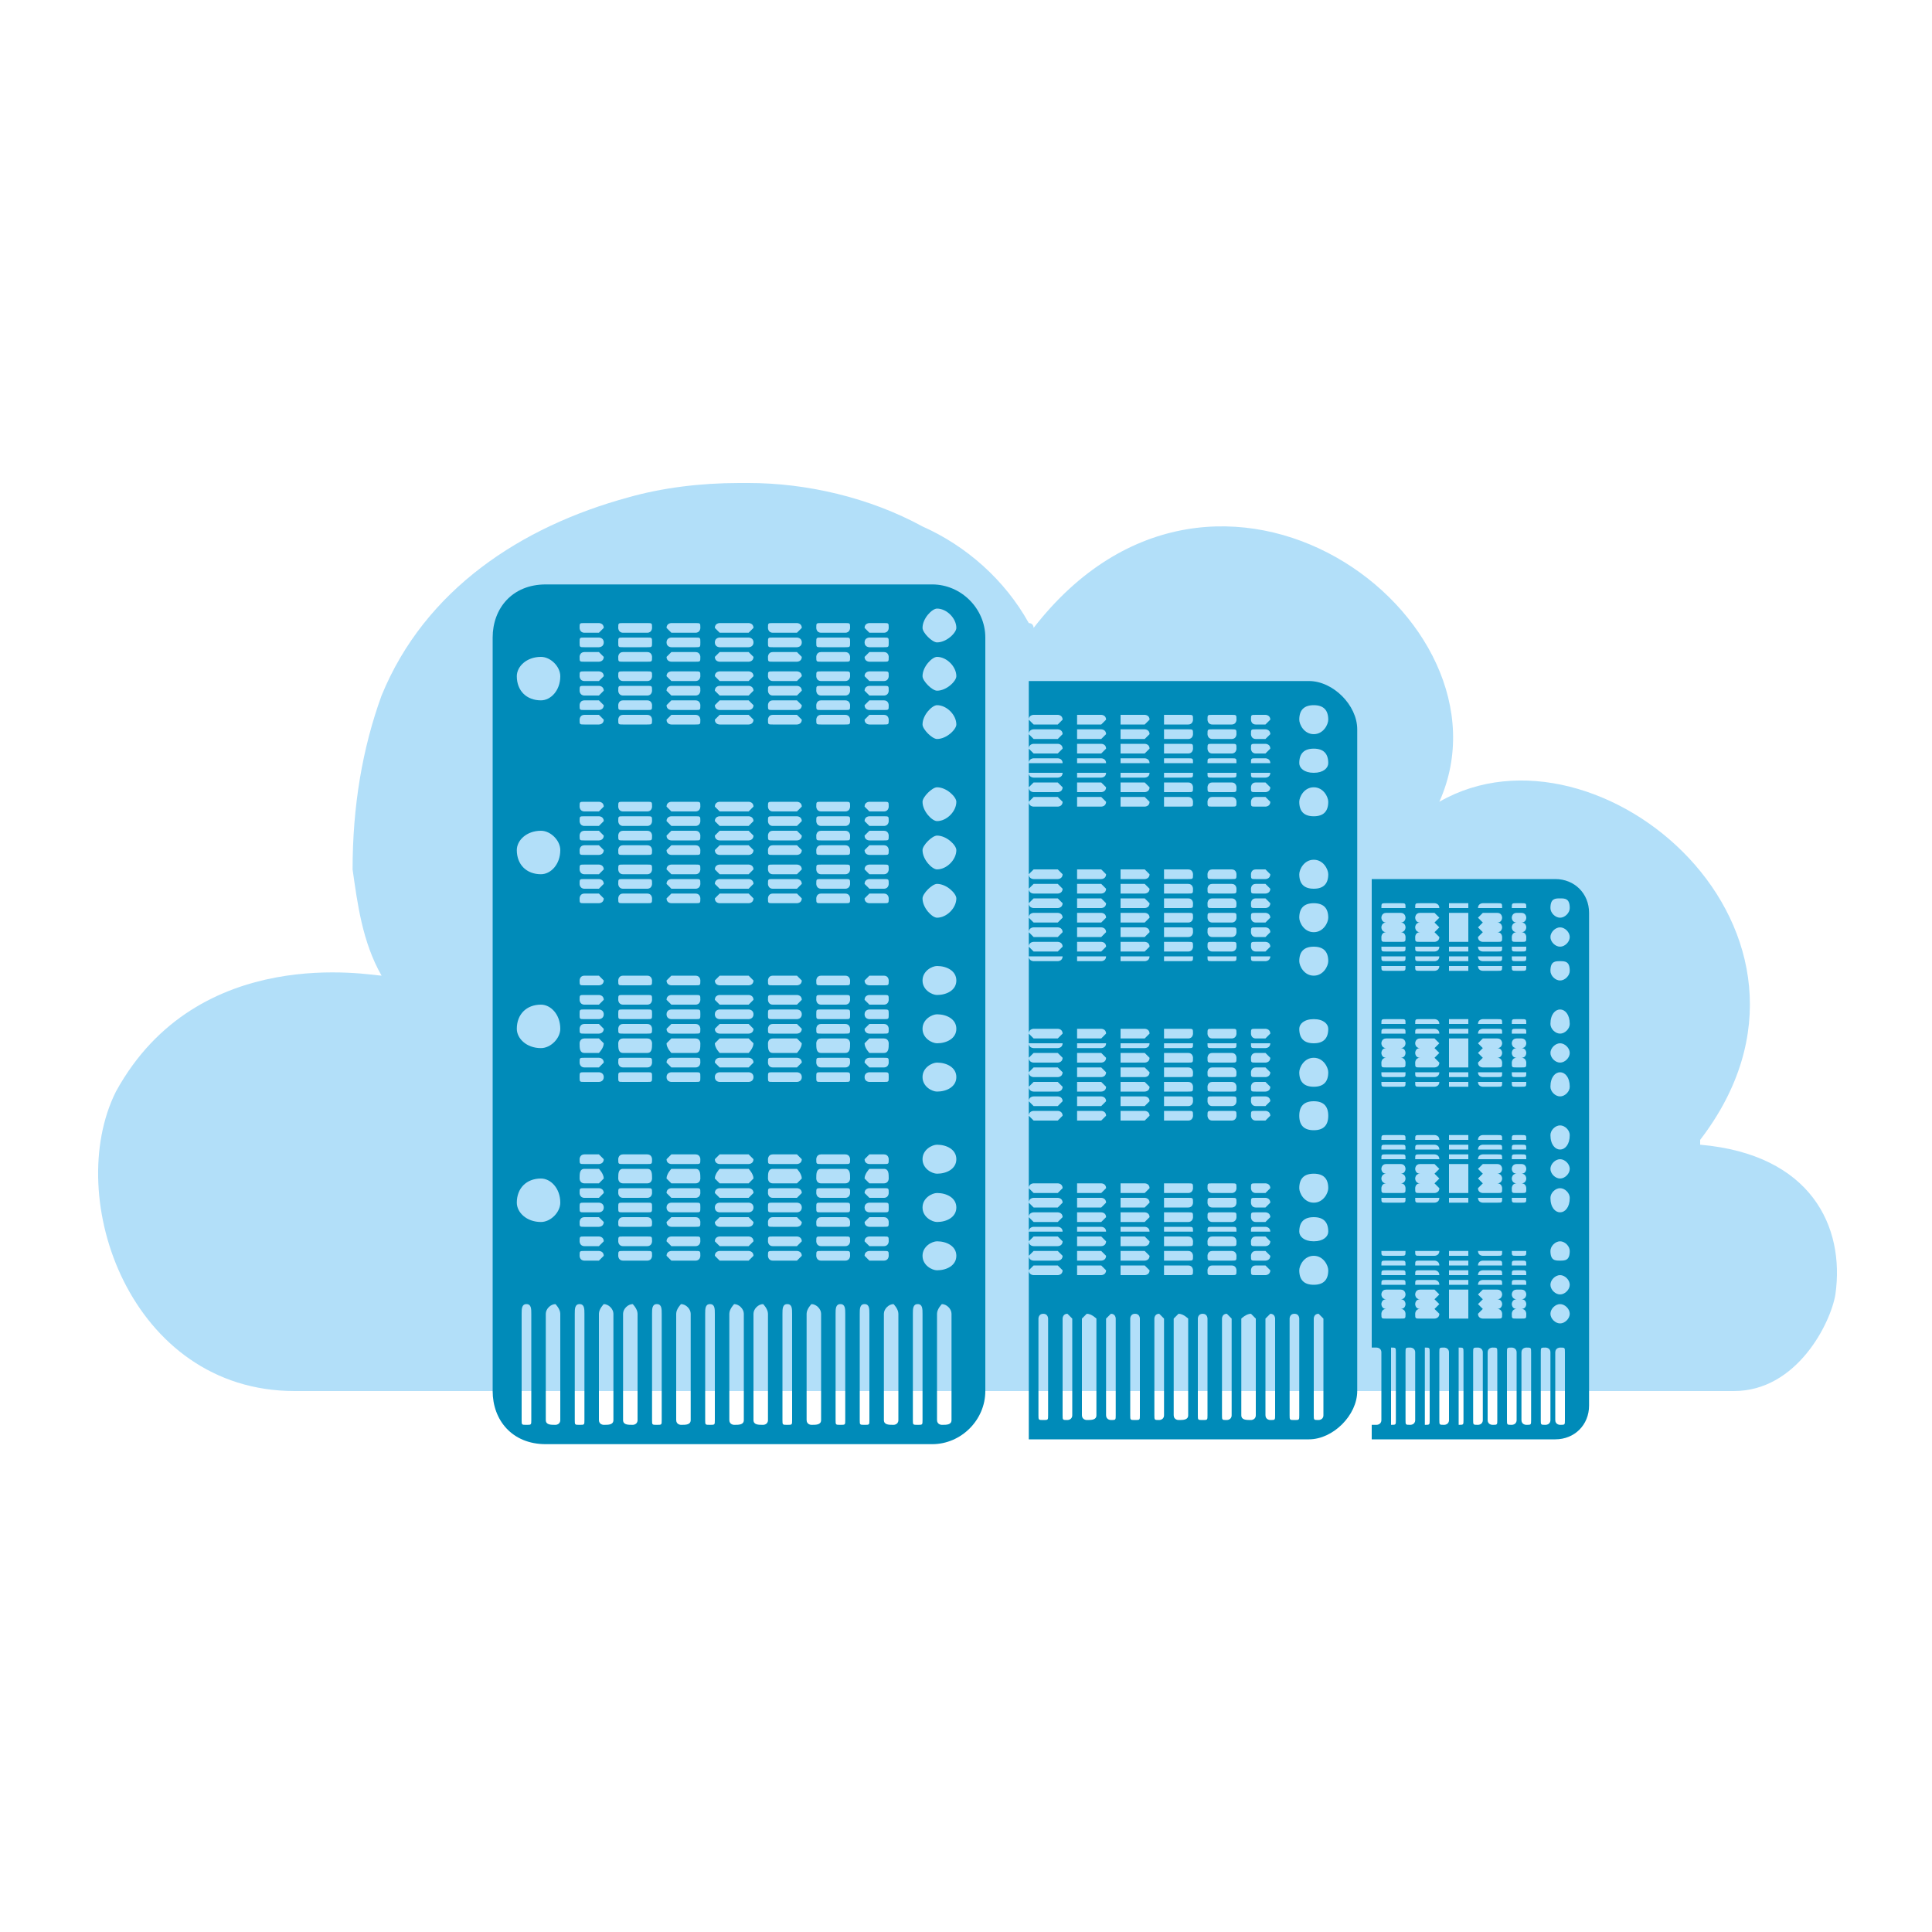
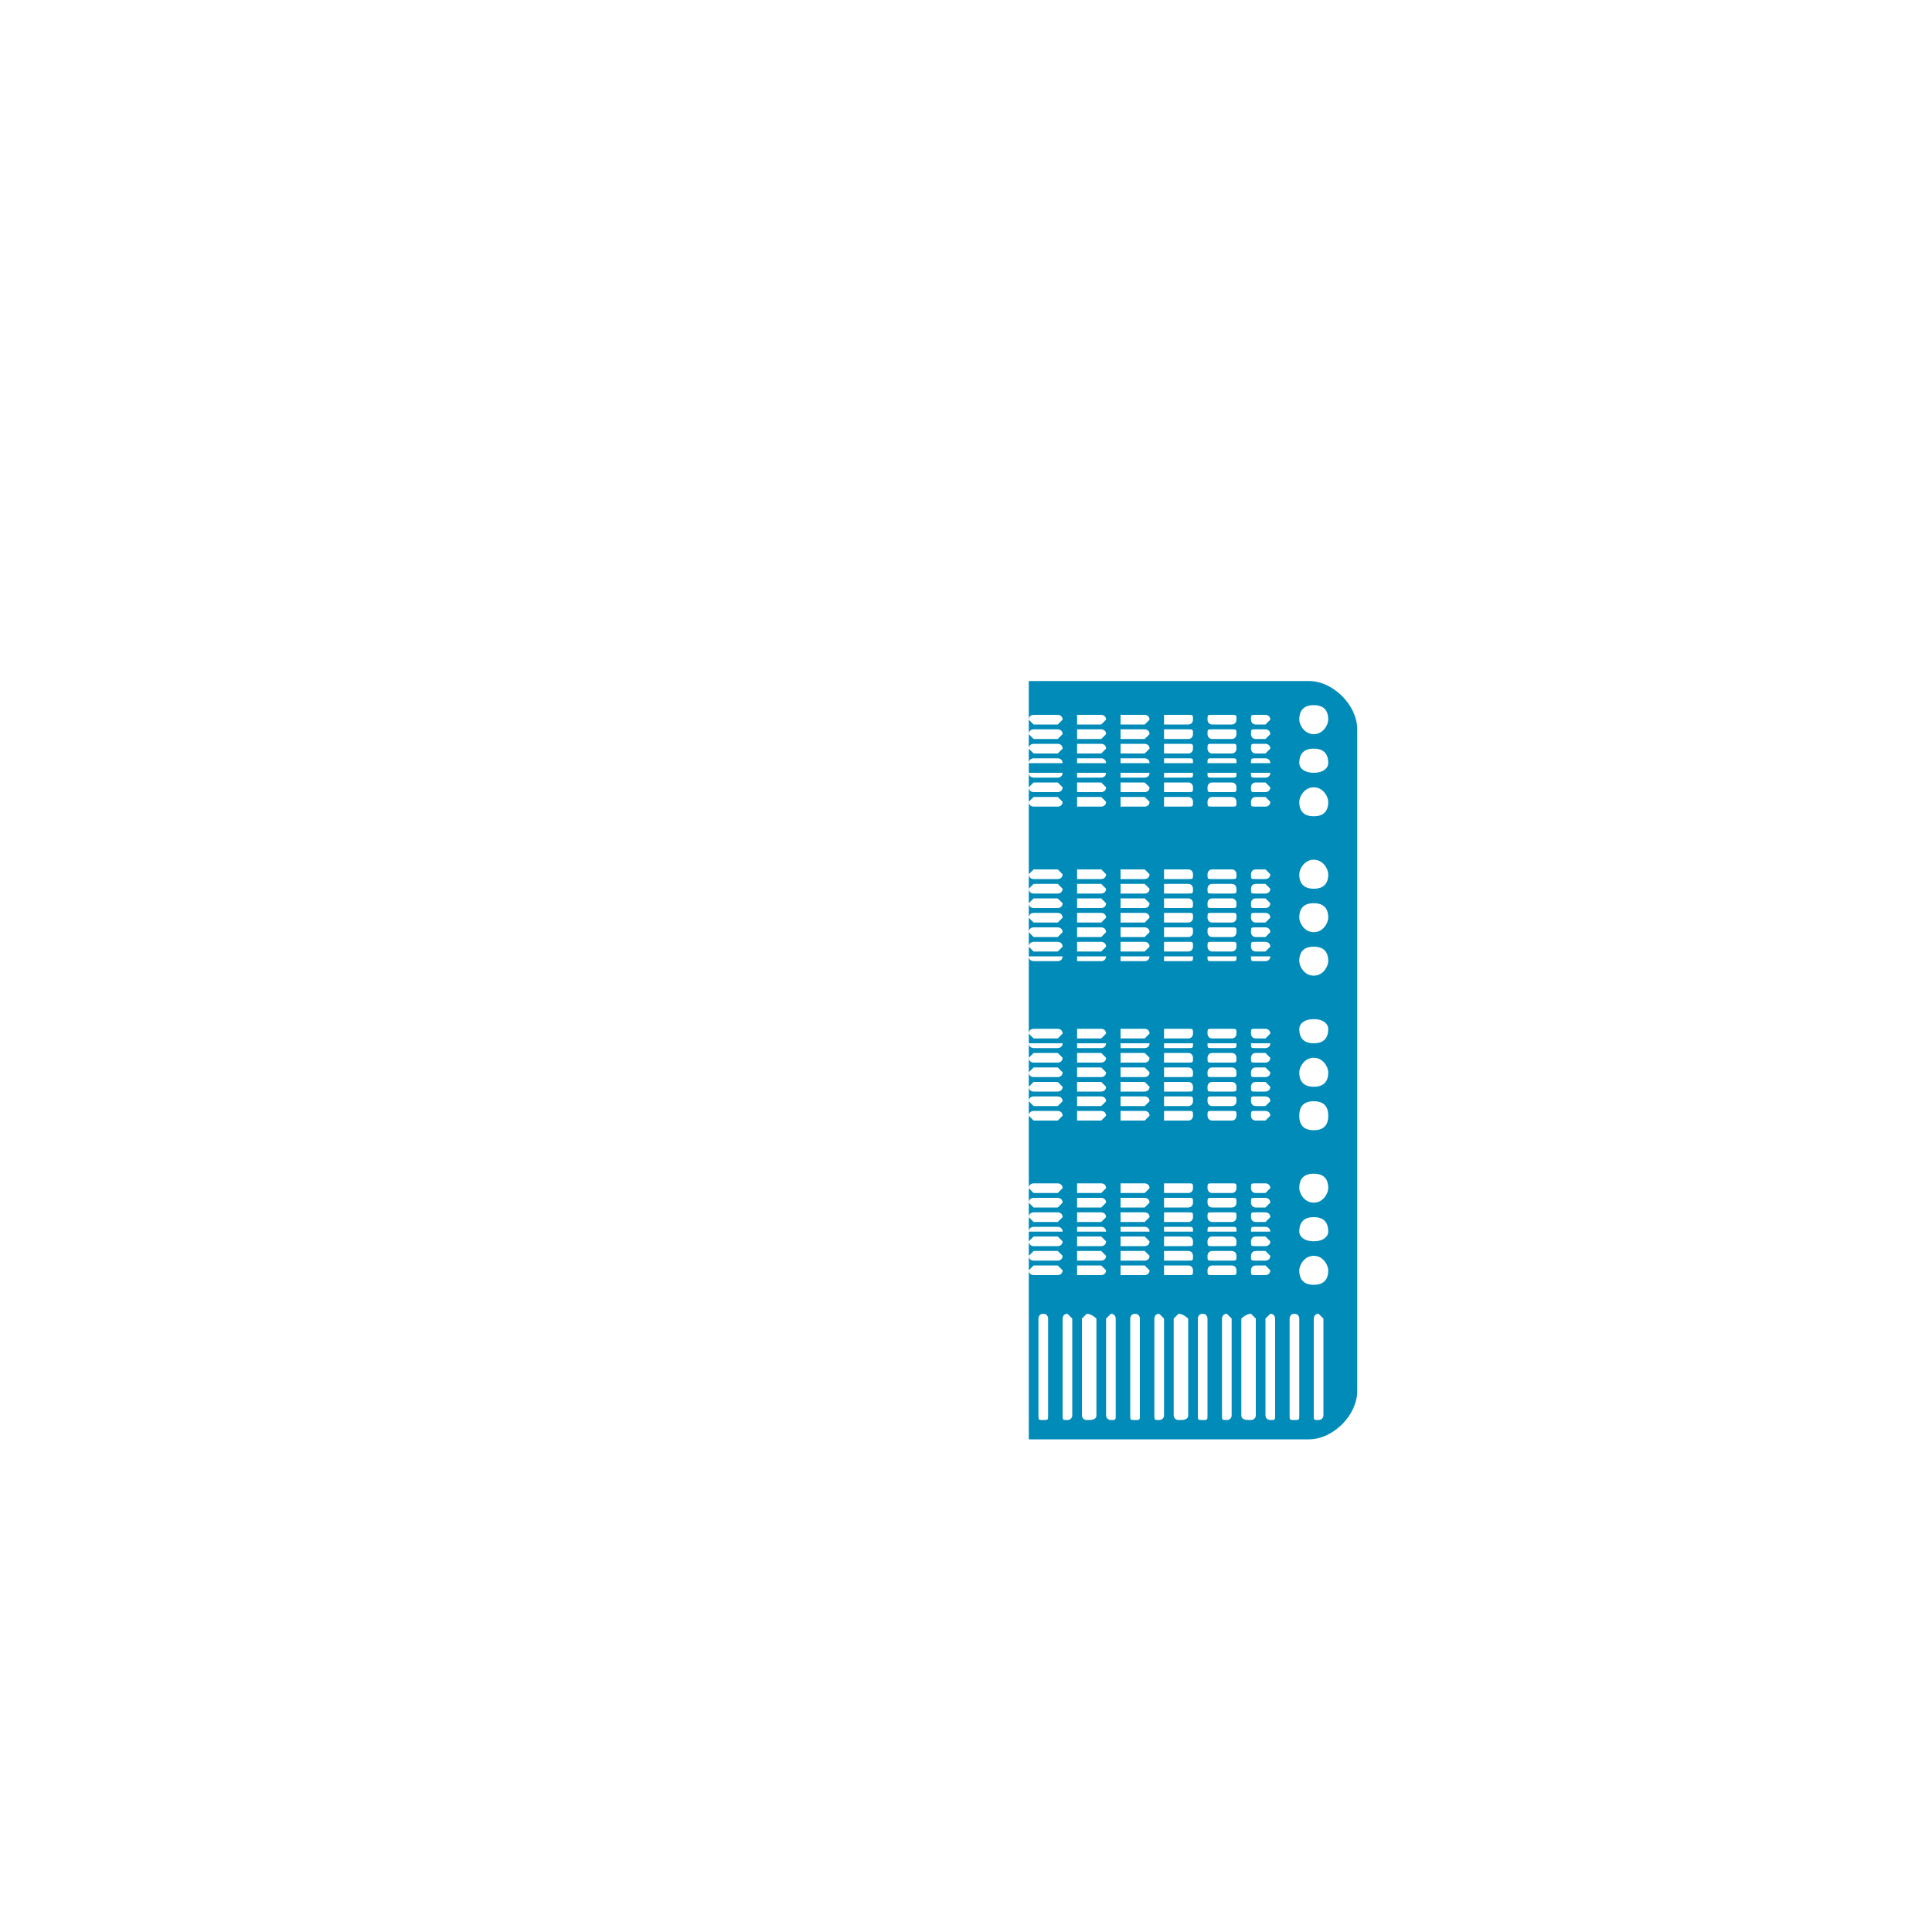
<svg xmlns="http://www.w3.org/2000/svg" xml:space="preserve" width="400px" height="400px" version="1.1" style="shape-rendering:geometricPrecision; text-rendering:geometricPrecision; image-rendering:optimizeQuality; fill-rule:evenodd; clip-rule:evenodd" viewBox="0 0 400 400">
  <defs>
    <style type="text/css">
   
    .fil1 {fill:#008BB9;fill-rule:nonzero}
    .fil0 {fill:#B2DFF9;fill-rule:nonzero}
   
  </style>
  </defs>
  <g id="Слой_x0020_1">
-     <path class="fil0" d="M359 288c13,0 20,-14 21,-20 2,-14 -5,-29 -28,-31 0,0 0,0 0,-1 33,-43 -21,-89 -54,-70 17,-38 -46,-85 -84,-36 0,0 0,-1 -1,-1 -5,-9 -13,-16 -22,-20 -11,-6 -24,-9 -36,-9l-2 0c-8,0 -16,1 -23,3 -22,6 -42,19 -51,41 -4,11 -6,23 -6,36 1,7 2,15 6,22 -2,0 -38,-7 -55,24 -11,22 3,62 37,62 33,0 285,0 298,0z" />
-     <path class="fil1" d="M194 133c-1,0 -3,-2 -3,-3 0,-2 2,-4 3,-4 2,0 4,2 4,4 0,1 -2,3 -4,3zm0 10c-1,0 -3,-2 -3,-3 0,-2 2,-4 3,-4 2,0 4,2 4,4 0,1 -2,3 -4,3zm0 10c-1,0 -3,-2 -3,-3 0,-2 2,-4 3,-4 2,0 4,2 4,4 0,1 -2,3 -4,3zm0 17c-1,0 -3,-2 -3,-4 0,-1 2,-3 3,-3 2,0 4,2 4,3 0,2 -2,4 -4,4zm0 10c-1,0 -3,-2 -3,-4 0,-1 2,-3 3,-3 2,0 4,2 4,3 0,2 -2,4 -4,4zm0 10c-1,0 -3,-2 -3,-4 0,-1 2,-3 3,-3 2,0 4,2 4,3 0,2 -2,4 -4,4zm0 16c-1,0 -3,-1 -3,-3 0,-2 2,-3 3,-3 2,0 4,1 4,3 0,2 -2,3 -4,3zm0 10c-1,0 -3,-1 -3,-3 0,-2 2,-3 3,-3 2,0 4,1 4,3 0,2 -2,3 -4,3zm0 10c-1,0 -3,-1 -3,-3 0,-2 2,-3 3,-3 2,0 4,1 4,3 0,2 -2,3 -4,3zm0 17c-1,0 -3,-1 -3,-3 0,-2 2,-3 3,-3 2,0 4,1 4,3 0,2 -2,3 -4,3zm0 10c-1,0 -3,-1 -3,-3 0,-2 2,-3 3,-3 2,0 4,1 4,3 0,2 -2,3 -4,3zm0 10c-1,0 -3,-1 -3,-3 0,-2 2,-3 3,-3 2,0 4,1 4,3 0,2 -2,3 -4,3zm3 31c0,1 -1,1 -2,1 0,0 -1,0 -1,-1l0 -22c0,-1 1,-2 1,-2 1,0 2,1 2,2l0 22zm-6 0c0,1 0,1 -1,1 -1,0 -1,0 -1,-1l0 -22c0,-1 0,-2 1,-2 1,0 1,1 1,2l0 22zm-5 0c0,1 -1,1 -1,1 -1,0 -2,0 -2,-1l0 -22c0,-1 1,-2 2,-2 0,0 1,1 1,2l0 22zm-6 -33c0,0 -1,-1 -1,-1 0,-1 1,-1 1,-1l3 0c1,0 1,0 1,1 0,0 0,1 -1,1l-3 0zm0 33c0,1 0,1 -1,1 -1,0 -1,0 -1,-1l0 -22c0,-1 0,-2 1,-2 1,0 1,1 1,2l0 22zm-5 -163l-5 0c-1,0 -1,-1 -1,-1 0,-1 0,-1 1,-1l5 0c1,0 1,0 1,1 0,0 0,1 -1,1zm0 3l-5 0c-1,0 -1,0 -1,-1 0,-1 0,-1 1,-1l5 0c1,0 1,0 1,1 0,1 0,1 -1,1zm0 3l-5 0c-1,0 -1,0 -1,-1 0,0 0,-1 1,-1l5 0c1,0 1,1 1,1 0,1 0,1 -1,1zm0 4l-5 0c-1,0 -1,-1 -1,-1 0,-1 0,-1 1,-1l5 0c1,0 1,0 1,1 0,0 0,1 -1,1zm0 3l-5 0c-1,0 -1,-1 -1,-1 0,-1 0,-1 1,-1l5 0c1,0 1,0 1,1 0,0 0,1 -1,1zm0 3l-5 0c-1,0 -1,0 -1,-1 0,0 0,-1 1,-1l5 0c1,0 1,1 1,1 0,1 0,1 -1,1zm0 3l-5 0c-1,0 -1,0 -1,-1 0,0 0,-1 1,-1l5 0c1,0 1,1 1,1 0,1 0,1 -1,1zm0 18l-5 0c-1,0 -1,-1 -1,-1 0,-1 0,-1 1,-1l5 0c1,0 1,0 1,1 0,0 0,1 -1,1zm0 3l-5 0c-1,0 -1,-1 -1,-1 0,-1 0,-1 1,-1l5 0c1,0 1,0 1,1 0,0 0,1 -1,1zm0 3l-5 0c-1,0 -1,0 -1,-1 0,0 0,-1 1,-1l5 0c1,0 1,1 1,1 0,1 0,1 -1,1zm0 3l-5 0c-1,0 -1,0 -1,-1 0,0 0,-1 1,-1l5 0c1,0 1,1 1,1 0,1 0,1 -1,1zm0 4l-5 0c-1,0 -1,-1 -1,-1 0,-1 0,-1 1,-1l5 0c1,0 1,0 1,1 0,0 0,1 -1,1zm0 3l-5 0c-1,0 -1,-1 -1,-1 0,-1 0,-1 1,-1l5 0c1,0 1,0 1,1 0,0 0,1 -1,1zm0 3l-5 0c-1,0 -1,0 -1,-1 0,0 0,-1 1,-1l5 0c1,0 1,1 1,1 0,1 0,1 -1,1zm0 17l-5 0c-1,0 -1,0 -1,-1 0,0 0,-1 1,-1l5 0c1,0 1,1 1,1 0,1 0,1 -1,1zm0 4l-5 0c-1,0 -1,-1 -1,-1 0,-1 0,-1 1,-1l5 0c1,0 1,0 1,1 0,0 0,1 -1,1zm0 3l-5 0c-1,0 -1,0 -1,-1 0,-1 0,-1 1,-1l5 0c1,0 1,0 1,1 0,1 0,1 -1,1zm0 3l-5 0c-1,0 -1,0 -1,-1 0,0 0,-1 1,-1l5 0c1,0 1,1 1,1 0,1 0,1 -1,1zm0 4l-5 0c-1,0 -1,-1 -1,-2 0,0 0,-1 1,-1l5 0c1,0 1,1 1,1 0,1 0,2 -1,2zm0 3l-5 0c-1,0 -1,-1 -1,-1 0,-1 0,-1 1,-1l5 0c1,0 1,0 1,1 0,0 0,1 -1,1zm0 3l-5 0c-1,0 -1,0 -1,-1 0,-1 0,-1 1,-1l5 0c1,0 1,0 1,1 0,1 0,1 -1,1zm0 17l-5 0c-1,0 -1,0 -1,-1 0,0 0,-1 1,-1l5 0c1,0 1,1 1,1 0,1 0,1 -1,1zm0 4l-5 0c-1,0 -1,-1 -1,-1 0,-1 0,-2 1,-2l5 0c1,0 1,1 1,2 0,0 0,1 -1,1zm0 3l-5 0c-1,0 -1,-1 -1,-1 0,-1 0,-1 1,-1l5 0c1,0 1,0 1,1 0,0 0,1 -1,1zm0 3l-5 0c-1,0 -1,0 -1,-1 0,-1 0,-1 1,-1l5 0c1,0 1,0 1,1 0,1 0,1 -1,1zm0 3l-5 0c-1,0 -1,0 -1,-1 0,0 0,-1 1,-1l5 0c1,0 1,1 1,1 0,1 0,1 -1,1zm0 4l-5 0c-1,0 -1,-1 -1,-1 0,-1 0,-1 1,-1l5 0c1,0 1,0 1,1 0,0 0,1 -1,1zm0 3l-5 0c-1,0 -1,-1 -1,-1 0,-1 0,-1 1,-1l5 0c1,0 1,0 1,1 0,0 0,1 -1,1zm0 33c0,1 0,1 -1,1 -1,0 -1,0 -1,-1l0 -22c0,-1 0,-2 1,-2 1,0 1,1 1,2l0 22zm-5 0c0,1 -1,1 -2,1 0,0 -1,0 -1,-1l0 -22c0,-1 1,-2 1,-2 1,0 2,1 2,2l0 22zm-5 -163l-5 0c-1,0 -1,-1 -1,-1 0,-1 0,-1 1,-1l5 0c0,0 1,0 1,1 0,0 -1,1 -1,1zm0 3l-5 0c-1,0 -1,0 -1,-1 0,-1 0,-1 1,-1l5 0c0,0 1,0 1,1 0,1 -1,1 -1,1zm0 3l-5 0c-1,0 -1,0 -1,-1 0,0 0,-1 1,-1l5 0c0,0 1,1 1,1 0,1 -1,1 -1,1zm0 4l-5 0c-1,0 -1,-1 -1,-1 0,-1 0,-1 1,-1l5 0c0,0 1,0 1,1 0,0 -1,1 -1,1zm0 3l-5 0c-1,0 -1,-1 -1,-1 0,-1 0,-1 1,-1l5 0c0,0 1,0 1,1 0,0 -1,1 -1,1zm0 3l-5 0c-1,0 -1,0 -1,-1 0,0 0,-1 1,-1l5 0c0,0 1,1 1,1 0,1 -1,1 -1,1zm0 3l-5 0c-1,0 -1,0 -1,-1 0,0 0,-1 1,-1l5 0c0,0 1,1 1,1 0,1 -1,1 -1,1zm0 18l-5 0c-1,0 -1,-1 -1,-1 0,-1 0,-1 1,-1l5 0c0,0 1,0 1,1 0,0 -1,1 -1,1zm0 3l-5 0c-1,0 -1,-1 -1,-1 0,-1 0,-1 1,-1l5 0c0,0 1,0 1,1 0,0 -1,1 -1,1zm0 3l-5 0c-1,0 -1,0 -1,-1 0,0 0,-1 1,-1l5 0c0,0 1,1 1,1 0,1 -1,1 -1,1zm0 3l-5 0c-1,0 -1,0 -1,-1 0,0 0,-1 1,-1l5 0c0,0 1,1 1,1 0,1 -1,1 -1,1zm0 4l-5 0c-1,0 -1,-1 -1,-1 0,-1 0,-1 1,-1l5 0c0,0 1,0 1,1 0,0 -1,1 -1,1zm0 3l-5 0c-1,0 -1,-1 -1,-1 0,-1 0,-1 1,-1l5 0c0,0 1,0 1,1 0,0 -1,1 -1,1zm0 3l-5 0c-1,0 -1,0 -1,-1 0,0 0,-1 1,-1l5 0c0,0 1,1 1,1 0,1 -1,1 -1,1zm0 17l-5 0c-1,0 -1,0 -1,-1 0,0 0,-1 1,-1l5 0c0,0 1,1 1,1 0,1 -1,1 -1,1zm0 4l-5 0c-1,0 -1,-1 -1,-1 0,-1 0,-1 1,-1l5 0c0,0 1,0 1,1 0,0 -1,1 -1,1zm0 3l-5 0c-1,0 -1,0 -1,-1 0,-1 0,-1 1,-1l5 0c0,0 1,0 1,1 0,1 -1,1 -1,1zm0 3l-5 0c-1,0 -1,0 -1,-1 0,0 0,-1 1,-1l5 0c0,0 1,1 1,1 0,1 -1,1 -1,1zm0 4l-5 0c-1,0 -1,-1 -1,-2 0,0 0,-1 1,-1l5 0c0,0 1,1 1,1 0,1 -1,2 -1,2zm0 3l-5 0c-1,0 -1,-1 -1,-1 0,-1 0,-1 1,-1l5 0c0,0 1,0 1,1 0,0 -1,1 -1,1zm0 3l-5 0c-1,0 -1,0 -1,-1 0,-1 0,-1 1,-1l5 0c0,0 1,0 1,1 0,1 -1,1 -1,1zm0 17l-5 0c-1,0 -1,0 -1,-1 0,0 0,-1 1,-1l5 0c0,0 1,1 1,1 0,1 -1,1 -1,1zm0 4l-5 0c-1,0 -1,-1 -1,-1 0,-1 0,-2 1,-2l5 0c0,0 1,1 1,2 0,0 -1,1 -1,1zm0 3l-5 0c-1,0 -1,-1 -1,-1 0,-1 0,-1 1,-1l5 0c0,0 1,0 1,1 0,0 -1,1 -1,1zm0 3l-5 0c-1,0 -1,0 -1,-1 0,-1 0,-1 1,-1l5 0c0,0 1,0 1,1 0,1 -1,1 -1,1zm0 3l-5 0c-1,0 -1,0 -1,-1 0,0 0,-1 1,-1l5 0c0,0 1,1 1,1 0,1 -1,1 -1,1zm0 4l-5 0c-1,0 -1,-1 -1,-1 0,-1 0,-1 1,-1l5 0c0,0 1,0 1,1 0,0 -1,1 -1,1zm0 3l-5 0c-1,0 -1,-1 -1,-1 0,-1 0,-1 1,-1l5 0c0,0 1,0 1,1 0,0 -1,1 -1,1zm-1 33c0,1 0,1 -1,1 -1,0 -1,0 -1,-1l0 -22c0,-1 0,-2 1,-2 1,0 1,1 1,2l0 22zm-5 0c0,1 -1,1 -1,1 -1,0 -2,0 -2,-1l0 -22c0,-1 1,-2 2,-2 0,0 1,1 1,2l0 22zm-4 -163l-6 0c0,0 -1,-1 -1,-1 0,-1 1,-1 1,-1l6 0c0,0 1,0 1,1 0,0 -1,1 -1,1zm0 3l-6 0c0,0 -1,0 -1,-1 0,-1 1,-1 1,-1l6 0c0,0 1,0 1,1 0,1 -1,1 -1,1zm0 3l-6 0c0,0 -1,0 -1,-1 0,0 1,-1 1,-1l6 0c0,0 1,1 1,1 0,1 -1,1 -1,1zm0 4l-6 0c0,0 -1,-1 -1,-1 0,-1 1,-1 1,-1l6 0c0,0 1,0 1,1 0,0 -1,1 -1,1zm0 3l-6 0c0,0 -1,-1 -1,-1 0,-1 1,-1 1,-1l6 0c0,0 1,0 1,1 0,0 -1,1 -1,1zm0 3l-6 0c0,0 -1,0 -1,-1 0,0 1,-1 1,-1l6 0c0,0 1,1 1,1 0,1 -1,1 -1,1zm0 3l-6 0c0,0 -1,0 -1,-1 0,0 1,-1 1,-1l6 0c0,0 1,1 1,1 0,1 -1,1 -1,1zm0 18l-6 0c0,0 -1,-1 -1,-1 0,-1 1,-1 1,-1l6 0c0,0 1,0 1,1 0,0 -1,1 -1,1zm0 3l-6 0c0,0 -1,-1 -1,-1 0,-1 1,-1 1,-1l6 0c0,0 1,0 1,1 0,0 -1,1 -1,1zm0 3l-6 0c0,0 -1,0 -1,-1 0,0 1,-1 1,-1l6 0c0,0 1,1 1,1 0,1 -1,1 -1,1zm0 3l-6 0c0,0 -1,0 -1,-1 0,0 1,-1 1,-1l6 0c0,0 1,1 1,1 0,1 -1,1 -1,1zm0 4l-6 0c0,0 -1,-1 -1,-1 0,-1 1,-1 1,-1l6 0c0,0 1,0 1,1 0,0 -1,1 -1,1zm0 3l-6 0c0,0 -1,-1 -1,-1 0,-1 1,-1 1,-1l6 0c0,0 1,0 1,1 0,0 -1,1 -1,1zm0 3l-6 0c0,0 -1,0 -1,-1 0,0 1,-1 1,-1l6 0c0,0 1,1 1,1 0,1 -1,1 -1,1zm0 17l-6 0c0,0 -1,0 -1,-1 0,0 1,-1 1,-1l6 0c0,0 1,1 1,1 0,1 -1,1 -1,1zm0 4l-6 0c0,0 -1,-1 -1,-1 0,-1 1,-1 1,-1l6 0c0,0 1,0 1,1 0,0 -1,1 -1,1zm0 3l-6 0c0,0 -1,0 -1,-1 0,-1 1,-1 1,-1l6 0c0,0 1,0 1,1 0,1 -1,1 -1,1zm0 3l-6 0c0,0 -1,0 -1,-1 0,0 1,-1 1,-1l6 0c0,0 1,1 1,1 0,1 -1,1 -1,1zm0 4l-6 0c0,0 -1,-1 -1,-2 0,0 1,-1 1,-1l6 0c0,0 1,1 1,1 0,1 -1,2 -1,2zm0 3l-6 0c0,0 -1,-1 -1,-1 0,-1 1,-1 1,-1l6 0c0,0 1,0 1,1 0,0 -1,1 -1,1zm0 3l-6 0c0,0 -1,0 -1,-1 0,-1 1,-1 1,-1l6 0c0,0 1,0 1,1 0,1 -1,1 -1,1zm0 17l-6 0c0,0 -1,0 -1,-1 0,0 1,-1 1,-1l6 0c0,0 1,1 1,1 0,1 -1,1 -1,1zm0 4l-6 0c0,0 -1,-1 -1,-1 0,-1 1,-2 1,-2l6 0c0,0 1,1 1,2 0,0 -1,1 -1,1zm0 3l-6 0c0,0 -1,-1 -1,-1 0,-1 1,-1 1,-1l6 0c0,0 1,0 1,1 0,0 -1,1 -1,1zm0 3l-6 0c0,0 -1,0 -1,-1 0,-1 1,-1 1,-1l6 0c0,0 1,0 1,1 0,1 -1,1 -1,1zm0 3l-6 0c0,0 -1,0 -1,-1 0,0 1,-1 1,-1l6 0c0,0 1,1 1,1 0,1 -1,1 -1,1zm0 4l-6 0c0,0 -1,-1 -1,-1 0,-1 1,-1 1,-1l6 0c0,0 1,0 1,1 0,0 -1,1 -1,1zm0 3l-6 0c0,0 -1,-1 -1,-1 0,-1 1,-1 1,-1l6 0c0,0 1,0 1,1 0,0 -1,1 -1,1zm-1 33c0,1 -1,1 -2,1 0,0 -1,0 -1,-1l0 -22c0,-1 1,-2 1,-2 1,0 2,1 2,2l0 22zm-6 0c0,1 0,1 -1,1 -1,0 -1,0 -1,-1l0 -22c0,-1 0,-2 1,-2 1,0 1,1 1,2l0 22zm-4 -163l-5 0c0,0 -1,-1 -1,-1 0,-1 1,-1 1,-1l5 0c1,0 1,0 1,1 0,0 0,1 -1,1zm0 3l-5 0c0,0 -1,0 -1,-1 0,-1 1,-1 1,-1l5 0c1,0 1,0 1,1 0,1 0,1 -1,1zm0 3l-5 0c0,0 -1,0 -1,-1 0,0 1,-1 1,-1l5 0c1,0 1,1 1,1 0,1 0,1 -1,1zm0 4l-5 0c0,0 -1,-1 -1,-1 0,-1 1,-1 1,-1l5 0c1,0 1,0 1,1 0,0 0,1 -1,1zm0 3l-5 0c0,0 -1,-1 -1,-1 0,-1 1,-1 1,-1l5 0c1,0 1,0 1,1 0,0 0,1 -1,1zm0 3l-5 0c0,0 -1,0 -1,-1 0,0 1,-1 1,-1l5 0c1,0 1,1 1,1 0,1 0,1 -1,1zm0 3l-5 0c0,0 -1,0 -1,-1 0,0 1,-1 1,-1l5 0c1,0 1,1 1,1 0,1 0,1 -1,1zm0 18l-5 0c0,0 -1,-1 -1,-1 0,-1 1,-1 1,-1l5 0c1,0 1,0 1,1 0,0 0,1 -1,1zm0 3l-5 0c0,0 -1,-1 -1,-1 0,-1 1,-1 1,-1l5 0c1,0 1,0 1,1 0,0 0,1 -1,1zm0 3l-5 0c0,0 -1,0 -1,-1 0,0 1,-1 1,-1l5 0c1,0 1,1 1,1 0,1 0,1 -1,1zm0 3l-5 0c0,0 -1,0 -1,-1 0,0 1,-1 1,-1l5 0c1,0 1,1 1,1 0,1 0,1 -1,1zm0 4l-5 0c0,0 -1,-1 -1,-1 0,-1 1,-1 1,-1l5 0c1,0 1,0 1,1 0,0 0,1 -1,1zm0 3l-5 0c0,0 -1,-1 -1,-1 0,-1 1,-1 1,-1l5 0c1,0 1,0 1,1 0,0 0,1 -1,1zm0 3l-5 0c0,0 -1,0 -1,-1 0,0 1,-1 1,-1l5 0c1,0 1,1 1,1 0,1 0,1 -1,1zm0 17l-5 0c0,0 -1,0 -1,-1 0,0 1,-1 1,-1l5 0c1,0 1,1 1,1 0,1 0,1 -1,1zm0 4l-5 0c0,0 -1,-1 -1,-1 0,-1 1,-1 1,-1l5 0c1,0 1,0 1,1 0,0 0,1 -1,1zm0 3l-5 0c0,0 -1,0 -1,-1 0,-1 1,-1 1,-1l5 0c1,0 1,0 1,1 0,1 0,1 -1,1zm0 3l-5 0c0,0 -1,0 -1,-1 0,0 1,-1 1,-1l5 0c1,0 1,1 1,1 0,1 0,1 -1,1zm0 4l-5 0c0,0 -1,-1 -1,-2 0,0 1,-1 1,-1l5 0c1,0 1,1 1,1 0,1 0,2 -1,2zm0 3l-5 0c0,0 -1,-1 -1,-1 0,-1 1,-1 1,-1l5 0c1,0 1,0 1,1 0,0 0,1 -1,1zm0 3l-5 0c0,0 -1,0 -1,-1 0,-1 1,-1 1,-1l5 0c1,0 1,0 1,1 0,1 0,1 -1,1zm0 17l-5 0c0,0 -1,0 -1,-1 0,0 1,-1 1,-1l5 0c1,0 1,1 1,1 0,1 0,1 -1,1zm0 4l-5 0c0,0 -1,-1 -1,-1 0,-1 1,-2 1,-2l5 0c1,0 1,1 1,2 0,0 0,1 -1,1zm0 3l-5 0c0,0 -1,-1 -1,-1 0,-1 1,-1 1,-1l5 0c1,0 1,0 1,1 0,0 0,1 -1,1zm0 3l-5 0c0,0 -1,0 -1,-1 0,-1 1,-1 1,-1l5 0c1,0 1,0 1,1 0,1 0,1 -1,1zm0 3l-5 0c0,0 -1,0 -1,-1 0,0 1,-1 1,-1l5 0c1,0 1,1 1,1 0,1 0,1 -1,1zm0 4l-5 0c0,0 -1,-1 -1,-1 0,-1 1,-1 1,-1l5 0c1,0 1,0 1,1 0,0 0,1 -1,1zm0 3l-5 0c0,0 -1,-1 -1,-1 0,-1 1,-1 1,-1l5 0c1,0 1,0 1,1 0,0 0,1 -1,1zm-1 33c0,1 -1,1 -2,1 0,0 -1,0 -1,-1l0 -22c0,-1 1,-2 1,-2 1,0 2,1 2,2l0 22zm-6 0c0,1 0,1 -1,1 -1,0 -1,0 -1,-1l0 -22c0,-1 0,-2 1,-2 1,0 1,1 1,2l0 22zm-3 -33l-5 0c-1,0 -1,-1 -1,-1 0,-1 0,-1 1,-1l5 0c1,0 1,0 1,1 0,0 0,1 -1,1zm-2 33c0,1 -1,1 -1,1 -1,0 -2,0 -2,-1l0 -22c0,-1 1,-2 2,-2 0,0 1,1 1,2l0 22zm-5 0c0,1 -1,1 -2,1 0,0 -1,0 -1,-1l0 -22c0,-1 1,-2 1,-2 1,0 2,1 2,2l0 22zm-6 -33c-1,0 -1,-1 -1,-1 0,-1 0,-1 1,-1l3 0c0,0 1,0 1,1 0,0 -1,1 -1,1l-3 0zm0 33c0,1 0,1 -1,1 -1,0 -1,0 -1,-1l0 -22c0,-1 0,-2 1,-2 1,0 1,1 1,2l0 22zm-9 -149c-3,0 -5,-2 -5,-5 0,-2 2,-4 5,-4 2,0 4,2 4,4 0,3 -2,5 -4,5zm0 36c-3,0 -5,-2 -5,-5 0,-2 2,-4 5,-4 2,0 4,2 4,4 0,3 -2,5 -4,5zm0 36c-3,0 -5,-2 -5,-4 0,-3 2,-5 5,-5 2,0 4,2 4,5 0,2 -2,4 -4,4zm0 36c-3,0 -5,-2 -5,-4 0,-3 2,-5 5,-5 2,0 4,2 4,5 0,2 -2,4 -4,4zm4 41c0,1 -1,1 -1,1 -1,0 -2,0 -2,-1l0 -22c0,-1 1,-2 2,-2 0,0 1,1 1,2l0 22zm-6 0c0,1 0,1 -1,1 -1,0 -1,0 -1,-1l0 -22c0,-1 0,-2 1,-2 1,0 1,1 1,2l0 22zm11 -38l3 0c0,0 1,0 1,1 0,0 -1,1 -1,1l-3 0c-1,0 -1,-1 -1,-1 0,-1 0,-1 1,-1zm0 -4l3 0c0,0 1,1 1,1 0,1 -1,1 -1,1l-3 0c-1,0 -1,0 -1,-1 0,0 0,-1 1,-1zm0 -3l3 0c0,0 1,0 1,1 0,1 -1,1 -1,1l-3 0c-1,0 -1,0 -1,-1 0,-1 0,-1 1,-1zm0 -3l3 0c0,0 1,0 1,1 0,0 -1,1 -1,1l-3 0c-1,0 -1,-1 -1,-1 0,-1 0,-1 1,-1zm0 -4l3 0c0,0 1,1 1,2 0,0 -1,1 -1,1l-3 0c-1,0 -1,-1 -1,-1 0,-1 0,-2 1,-2zm0 -3l3 0c0,0 1,1 1,1 0,1 -1,1 -1,1l-3 0c-1,0 -1,0 -1,-1 0,0 0,-1 1,-1zm0 -17l3 0c0,0 1,0 1,1 0,1 -1,1 -1,1l-3 0c-1,0 -1,0 -1,-1 0,-1 0,-1 1,-1zm0 -3l3 0c0,0 1,0 1,1 0,0 -1,1 -1,1l-3 0c-1,0 -1,-1 -1,-1 0,-1 0,-1 1,-1zm0 -4l3 0c0,0 1,1 1,1 0,1 -1,2 -1,2l-3 0c-1,0 -1,-1 -1,-2 0,0 0,-1 1,-1zm0 -3l3 0c0,0 1,1 1,1 0,1 -1,1 -1,1l-3 0c-1,0 -1,0 -1,-1 0,0 0,-1 1,-1zm0 -3l3 0c0,0 1,0 1,1 0,1 -1,1 -1,1l-3 0c-1,0 -1,0 -1,-1 0,-1 0,-1 1,-1zm0 -3l3 0c0,0 1,0 1,1 0,0 -1,1 -1,1l-3 0c-1,0 -1,-1 -1,-1 0,-1 0,-1 1,-1zm0 -4l3 0c0,0 1,1 1,1 0,1 -1,1 -1,1l-3 0c-1,0 -1,0 -1,-1 0,0 0,-1 1,-1zm0 -17l3 0c0,0 1,1 1,1 0,1 -1,1 -1,1l-3 0c-1,0 -1,0 -1,-1 0,0 0,-1 1,-1zm0 -3l3 0c0,0 1,0 1,1 0,0 -1,1 -1,1l-3 0c-1,0 -1,-1 -1,-1 0,-1 0,-1 1,-1zm0 -3l3 0c0,0 1,0 1,1 0,0 -1,1 -1,1l-3 0c-1,0 -1,-1 -1,-1 0,-1 0,-1 1,-1zm0 -4l3 0c0,0 1,1 1,1 0,1 -1,1 -1,1l-3 0c-1,0 -1,0 -1,-1 0,0 0,-1 1,-1zm0 -3l3 0c0,0 1,1 1,1 0,1 -1,1 -1,1l-3 0c-1,0 -1,0 -1,-1 0,0 0,-1 1,-1zm0 -3l3 0c0,0 1,0 1,1 0,0 -1,1 -1,1l-3 0c-1,0 -1,-1 -1,-1 0,-1 0,-1 1,-1zm0 -3l3 0c0,0 1,0 1,1 0,0 -1,1 -1,1l-3 0c-1,0 -1,-1 -1,-1 0,-1 0,-1 1,-1zm0 -18l3 0c0,0 1,1 1,1 0,1 -1,1 -1,1l-3 0c-1,0 -1,0 -1,-1 0,0 0,-1 1,-1zm0 -3l3 0c0,0 1,1 1,1 0,1 -1,1 -1,1l-3 0c-1,0 -1,0 -1,-1 0,0 0,-1 1,-1zm0 -3l3 0c0,0 1,0 1,1 0,0 -1,1 -1,1l-3 0c-1,0 -1,-1 -1,-1 0,-1 0,-1 1,-1zm0 -3l3 0c0,0 1,0 1,1 0,0 -1,1 -1,1l-3 0c-1,0 -1,-1 -1,-1 0,-1 0,-1 1,-1zm0 -4l3 0c0,0 1,1 1,1 0,1 -1,1 -1,1l-3 0c-1,0 -1,0 -1,-1 0,0 0,-1 1,-1zm0 -3l3 0c0,0 1,0 1,1 0,1 -1,1 -1,1l-3 0c-1,0 -1,0 -1,-1 0,-1 0,-1 1,-1zm0 -3l3 0c0,0 1,0 1,1 0,0 -1,1 -1,1l-3 0c-1,0 -1,-1 -1,-1 0,-1 0,-1 1,-1zm8 127l5 0c1,0 1,0 1,1 0,0 0,1 -1,1l-5 0c-1,0 -1,-1 -1,-1 0,-1 0,-1 1,-1zm0 -4l5 0c1,0 1,1 1,1 0,1 0,1 -1,1l-5 0c-1,0 -1,0 -1,-1 0,0 0,-1 1,-1zm0 -3l5 0c1,0 1,0 1,1 0,1 0,1 -1,1l-5 0c-1,0 -1,0 -1,-1 0,-1 0,-1 1,-1zm0 -3l5 0c1,0 1,0 1,1 0,0 0,1 -1,1l-5 0c-1,0 -1,-1 -1,-1 0,-1 0,-1 1,-1zm0 -4l5 0c1,0 1,1 1,2 0,0 0,1 -1,1l-5 0c-1,0 -1,-1 -1,-1 0,-1 0,-2 1,-2zm0 -3l5 0c1,0 1,1 1,1 0,1 0,1 -1,1l-5 0c-1,0 -1,0 -1,-1 0,0 0,-1 1,-1zm0 -17l5 0c1,0 1,0 1,1 0,1 0,1 -1,1l-5 0c-1,0 -1,0 -1,-1 0,-1 0,-1 1,-1zm0 -3l5 0c1,0 1,0 1,1 0,0 0,1 -1,1l-5 0c-1,0 -1,-1 -1,-1 0,-1 0,-1 1,-1zm0 -4l5 0c1,0 1,1 1,1 0,1 0,2 -1,2l-5 0c-1,0 -1,-1 -1,-2 0,0 0,-1 1,-1zm0 -3l5 0c1,0 1,1 1,1 0,1 0,1 -1,1l-5 0c-1,0 -1,0 -1,-1 0,0 0,-1 1,-1zm0 -3l5 0c1,0 1,0 1,1 0,1 0,1 -1,1l-5 0c-1,0 -1,0 -1,-1 0,-1 0,-1 1,-1zm0 -3l5 0c1,0 1,0 1,1 0,0 0,1 -1,1l-5 0c-1,0 -1,-1 -1,-1 0,-1 0,-1 1,-1zm0 -4l5 0c1,0 1,1 1,1 0,1 0,1 -1,1l-5 0c-1,0 -1,0 -1,-1 0,0 0,-1 1,-1zm0 -17l5 0c1,0 1,1 1,1 0,1 0,1 -1,1l-5 0c-1,0 -1,0 -1,-1 0,0 0,-1 1,-1zm0 -3l5 0c1,0 1,0 1,1 0,0 0,1 -1,1l-5 0c-1,0 -1,-1 -1,-1 0,-1 0,-1 1,-1zm0 -3l5 0c1,0 1,0 1,1 0,0 0,1 -1,1l-5 0c-1,0 -1,-1 -1,-1 0,-1 0,-1 1,-1zm0 -4l5 0c1,0 1,1 1,1 0,1 0,1 -1,1l-5 0c-1,0 -1,0 -1,-1 0,0 0,-1 1,-1zm0 -3l5 0c1,0 1,1 1,1 0,1 0,1 -1,1l-5 0c-1,0 -1,0 -1,-1 0,0 0,-1 1,-1zm0 -3l5 0c1,0 1,0 1,1 0,0 0,1 -1,1l-5 0c-1,0 -1,-1 -1,-1 0,-1 0,-1 1,-1zm0 -3l5 0c1,0 1,0 1,1 0,0 0,1 -1,1l-5 0c-1,0 -1,-1 -1,-1 0,-1 0,-1 1,-1zm0 -18l5 0c1,0 1,1 1,1 0,1 0,1 -1,1l-5 0c-1,0 -1,0 -1,-1 0,0 0,-1 1,-1zm0 -3l5 0c1,0 1,1 1,1 0,1 0,1 -1,1l-5 0c-1,0 -1,0 -1,-1 0,0 0,-1 1,-1zm0 -3l5 0c1,0 1,0 1,1 0,0 0,1 -1,1l-5 0c-1,0 -1,-1 -1,-1 0,-1 0,-1 1,-1zm0 -3l5 0c1,0 1,0 1,1 0,0 0,1 -1,1l-5 0c-1,0 -1,-1 -1,-1 0,-1 0,-1 1,-1zm0 -4l5 0c1,0 1,1 1,1 0,1 0,1 -1,1l-5 0c-1,0 -1,0 -1,-1 0,0 0,-1 1,-1zm0 -3l5 0c1,0 1,0 1,1 0,1 0,1 -1,1l-5 0c-1,0 -1,0 -1,-1 0,-1 0,-1 1,-1zm0 -3l5 0c1,0 1,0 1,1 0,0 0,1 -1,1l-5 0c-1,0 -1,-1 -1,-1 0,-1 0,-1 1,-1zm51 127l3 0c1,0 1,0 1,1 0,0 0,1 -1,1l-3 0c0,0 -1,-1 -1,-1 0,-1 1,-1 1,-1zm0 -4l3 0c1,0 1,1 1,1 0,1 0,1 -1,1l-3 0c0,0 -1,0 -1,-1 0,0 1,-1 1,-1zm0 -3l3 0c1,0 1,0 1,1 0,1 0,1 -1,1l-3 0c0,0 -1,0 -1,-1 0,-1 1,-1 1,-1zm0 -3l3 0c1,0 1,0 1,1 0,0 0,1 -1,1l-3 0c0,0 -1,-1 -1,-1 0,-1 1,-1 1,-1zm0 -4l3 0c1,0 1,1 1,2 0,0 0,1 -1,1l-3 0c0,0 -1,-1 -1,-1 0,-1 1,-2 1,-2zm0 -3l3 0c1,0 1,1 1,1 0,1 0,1 -1,1l-3 0c0,0 -1,0 -1,-1 0,0 1,-1 1,-1zm0 -17l3 0c1,0 1,0 1,1 0,1 0,1 -1,1l-3 0c0,0 -1,0 -1,-1 0,-1 1,-1 1,-1zm0 -3l3 0c1,0 1,0 1,1 0,0 0,1 -1,1l-3 0c0,0 -1,-1 -1,-1 0,-1 1,-1 1,-1zm0 -4l3 0c1,0 1,1 1,1 0,1 0,2 -1,2l-3 0c0,0 -1,-1 -1,-2 0,0 1,-1 1,-1zm0 -3l3 0c1,0 1,1 1,1 0,1 0,1 -1,1l-3 0c0,0 -1,0 -1,-1 0,0 1,-1 1,-1zm0 -3l3 0c1,0 1,0 1,1 0,1 0,1 -1,1l-3 0c0,0 -1,0 -1,-1 0,-1 1,-1 1,-1zm0 -3l3 0c1,0 1,0 1,1 0,0 0,1 -1,1l-3 0c0,0 -1,-1 -1,-1 0,-1 1,-1 1,-1zm0 -4l3 0c1,0 1,1 1,1 0,1 0,1 -1,1l-3 0c0,0 -1,0 -1,-1 0,0 1,-1 1,-1zm0 -17l3 0c1,0 1,1 1,1 0,1 0,1 -1,1l-3 0c0,0 -1,0 -1,-1 0,0 1,-1 1,-1zm0 -3l3 0c1,0 1,0 1,1 0,0 0,1 -1,1l-3 0c0,0 -1,-1 -1,-1 0,-1 1,-1 1,-1zm0 -3l3 0c1,0 1,0 1,1 0,0 0,1 -1,1l-3 0c0,0 -1,-1 -1,-1 0,-1 1,-1 1,-1zm0 -4l3 0c1,0 1,1 1,1 0,1 0,1 -1,1l-3 0c0,0 -1,0 -1,-1 0,0 1,-1 1,-1zm0 -3l3 0c1,0 1,1 1,1 0,1 0,1 -1,1l-3 0c0,0 -1,0 -1,-1 0,0 1,-1 1,-1zm0 -3l3 0c1,0 1,0 1,1 0,0 0,1 -1,1l-3 0c0,0 -1,-1 -1,-1 0,-1 1,-1 1,-1zm0 -3l3 0c1,0 1,0 1,1 0,0 0,1 -1,1l-3 0c0,0 -1,-1 -1,-1 0,-1 1,-1 1,-1zm0 -18l3 0c1,0 1,1 1,1 0,1 0,1 -1,1l-3 0c0,0 -1,0 -1,-1 0,0 1,-1 1,-1zm0 -3l3 0c1,0 1,1 1,1 0,1 0,1 -1,1l-3 0c0,0 -1,0 -1,-1 0,0 1,-1 1,-1zm0 -3l3 0c1,0 1,0 1,1 0,0 0,1 -1,1l-3 0c0,0 -1,-1 -1,-1 0,-1 1,-1 1,-1zm0 -3l3 0c1,0 1,0 1,1 0,0 0,1 -1,1l-3 0c0,0 -1,-1 -1,-1 0,-1 1,-1 1,-1zm0 -4l3 0c1,0 1,1 1,1 0,1 0,1 -1,1l-3 0c0,0 -1,0 -1,-1 0,0 1,-1 1,-1zm0 -3l3 0c1,0 1,0 1,1 0,1 0,1 -1,1l-3 0c0,0 -1,0 -1,-1 0,-1 1,-1 1,-1zm0 -3l3 0c1,0 1,0 1,1 0,0 0,1 -1,1l-3 0c0,0 -1,-1 -1,-1 0,-1 1,-1 1,-1zm13 -8l-80 0c-7,0 -11,5 -11,11l0 156c0,6 4,11 11,11l80 0c6,0 11,-5 11,-11l0 -156c0,-6 -5,-11 -11,-11z" />
    <path class="fil1" d="M272 152c-2,0 -3,-2 -3,-3 0,-2 1,-3 3,-3 2,0 3,1 3,3 0,1 -1,3 -3,3zm0 8c-2,0 -3,-1 -3,-2 0,-2 1,-3 3,-3 2,0 3,1 3,3 0,1 -1,2 -3,2zm0 9c-2,0 -3,-1 -3,-3 0,-1 1,-3 3,-3 2,0 3,2 3,3 0,2 -1,3 -3,3zm0 15c-2,0 -3,-1 -3,-3 0,-1 1,-3 3,-3 2,0 3,2 3,3 0,2 -1,3 -3,3zm0 9c-2,0 -3,-2 -3,-3 0,-2 1,-3 3,-3 2,0 3,1 3,3 0,1 -1,3 -3,3zm0 9c-2,0 -3,-2 -3,-3 0,-2 1,-3 3,-3 2,0 3,1 3,3 0,1 -1,3 -3,3zm0 14c-2,0 -3,-1 -3,-3 0,-1 1,-2 3,-2 2,0 3,1 3,2 0,2 -1,3 -3,3zm0 9c-2,0 -3,-1 -3,-3 0,-1 1,-3 3,-3 2,0 3,2 3,3 0,2 -1,3 -3,3zm0 9c-2,0 -3,-1 -3,-3 0,-2 1,-3 3,-3 2,0 3,1 3,3 0,2 -1,3 -3,3zm0 15c-2,0 -3,-2 -3,-3 0,-2 1,-3 3,-3 2,0 3,1 3,3 0,1 -1,3 -3,3zm0 8c-2,0 -3,-1 -3,-2 0,-2 1,-3 3,-3 2,0 3,1 3,3 0,1 -1,2 -3,2zm0 9c-2,0 -3,-1 -3,-3 0,-1 1,-3 3,-3 2,0 3,2 3,3 0,2 -1,3 -3,3zm2 27c0,1 -1,1 -1,1 -1,0 -1,0 -1,-1l0 -20c0,0 0,-1 1,-1 0,0 1,1 1,1l0 20zm-5 0c0,1 0,1 -1,1 -1,0 -1,0 -1,-1l0 -20c0,0 0,-1 1,-1 1,0 1,1 1,1l0 20zm-5 0c0,1 0,1 -1,1 0,0 -1,0 -1,-1l0 -20c0,0 1,-1 1,-1 1,0 1,1 1,1l0 20zm-4 -29c-1,0 -1,0 -1,-1 0,0 0,-1 1,-1l2 0c0,0 1,1 1,1 0,1 -1,1 -1,1l-2 0zm0 29c0,1 -1,1 -1,1 -1,0 -2,0 -2,-1l0 -20c0,0 1,-1 2,-1 0,0 1,1 1,1l0 20zm-5 -143l-4 0c-1,0 -1,-1 -1,-1 0,-1 0,-1 1,-1l4 0c1,0 1,0 1,1 0,0 0,1 -1,1zm0 3l-4 0c-1,0 -1,-1 -1,-1 0,-1 0,-1 1,-1l4 0c1,0 1,0 1,1 0,0 0,1 -1,1zm0 3l-4 0c-1,0 -1,-1 -1,-1 0,-1 0,-1 1,-1l4 0c1,0 1,0 1,1 0,0 0,1 -1,1zm0 2l-4 0c-1,0 -1,0 -1,0 0,-1 0,-1 1,-1l4 0c1,0 1,0 1,1 0,0 0,0 -1,0zm0 3l-4 0c-1,0 -1,0 -1,-1 0,0 0,0 1,0l4 0c1,0 1,0 1,0 0,1 0,1 -1,1zm0 3l-4 0c-1,0 -1,0 -1,-1 0,0 0,-1 1,-1l4 0c1,0 1,1 1,1 0,1 0,1 -1,1zm0 3l-4 0c-1,0 -1,0 -1,-1 0,0 0,-1 1,-1l4 0c1,0 1,1 1,1 0,1 0,1 -1,1zm0 15l-4 0c-1,0 -1,0 -1,-1 0,0 0,-1 1,-1l4 0c1,0 1,1 1,1 0,1 0,1 -1,1zm0 3l-4 0c-1,0 -1,0 -1,-1 0,0 0,-1 1,-1l4 0c1,0 1,1 1,1 0,1 0,1 -1,1zm0 3l-4 0c-1,0 -1,0 -1,-1 0,0 0,-1 1,-1l4 0c1,0 1,1 1,1 0,1 0,1 -1,1zm0 3l-4 0c-1,0 -1,-1 -1,-1 0,-1 0,-1 1,-1l4 0c1,0 1,0 1,1 0,0 0,1 -1,1zm0 3l-4 0c-1,0 -1,-1 -1,-1 0,-1 0,-1 1,-1l4 0c1,0 1,0 1,1 0,0 0,1 -1,1zm0 3l-4 0c-1,0 -1,-1 -1,-1 0,-1 0,-1 1,-1l4 0c1,0 1,0 1,1 0,0 0,1 -1,1zm0 2l-4 0c-1,0 -1,0 -1,-1 0,0 0,0 1,0l4 0c1,0 1,0 1,0 0,1 0,1 -1,1zm0 16l-4 0c-1,0 -1,-1 -1,-1 0,-1 0,-1 1,-1l4 0c1,0 1,0 1,1 0,0 0,1 -1,1zm0 2l-4 0c-1,0 -1,0 -1,-1 0,0 0,0 1,0l4 0c1,0 1,0 1,0 0,1 0,1 -1,1zm0 3l-4 0c-1,0 -1,0 -1,-1 0,0 0,-1 1,-1l4 0c1,0 1,1 1,1 0,1 0,1 -1,1zm0 3l-4 0c-1,0 -1,0 -1,-1 0,0 0,-1 1,-1l4 0c1,0 1,1 1,1 0,1 0,1 -1,1zm0 3l-4 0c-1,0 -1,0 -1,-1 0,0 0,-1 1,-1l4 0c1,0 1,1 1,1 0,1 0,1 -1,1zm0 3l-4 0c-1,0 -1,-1 -1,-1 0,-1 0,-1 1,-1l4 0c1,0 1,0 1,1 0,0 0,1 -1,1zm0 3l-4 0c-1,0 -1,-1 -1,-1 0,-1 0,-1 1,-1l4 0c1,0 1,0 1,1 0,0 0,1 -1,1zm0 15l-4 0c-1,0 -1,-1 -1,-1 0,-1 0,-1 1,-1l4 0c1,0 1,0 1,1 0,0 0,1 -1,1zm0 3l-4 0c-1,0 -1,-1 -1,-1 0,-1 0,-1 1,-1l4 0c1,0 1,0 1,1 0,0 0,1 -1,1zm0 3l-4 0c-1,0 -1,-1 -1,-1 0,-1 0,-1 1,-1l4 0c1,0 1,0 1,1 0,0 0,1 -1,1zm0 2l-4 0c-1,0 -1,0 -1,0 0,-1 0,-1 1,-1l4 0c1,0 1,0 1,1 0,0 0,0 -1,0zm0 3l-4 0c-1,0 -1,0 -1,-1 0,0 0,-1 1,-1l4 0c1,0 1,1 1,1 0,1 0,1 -1,1zm0 3l-4 0c-1,0 -1,0 -1,-1 0,0 0,-1 1,-1l4 0c1,0 1,1 1,1 0,1 0,1 -1,1zm0 3l-4 0c-1,0 -1,0 -1,-1 0,0 0,-1 1,-1l4 0c1,0 1,1 1,1 0,1 0,1 -1,1zm0 29c0,1 -1,1 -1,1 -1,0 -1,0 -1,-1l0 -20c0,0 0,-1 1,-1 0,0 1,1 1,1l0 20zm-5 0c0,1 0,1 -1,1 -1,0 -1,0 -1,-1l0 -20c0,0 0,-1 1,-1 1,0 1,1 1,1l0 20zm-4 -143l-5 0c0,0 0,-1 0,-1 0,-1 0,-1 0,-1l5 0c1,0 1,0 1,1 0,0 0,1 -1,1zm0 3l-5 0c0,0 0,-1 0,-1 0,-1 0,-1 0,-1l5 0c1,0 1,0 1,1 0,0 0,1 -1,1zm0 3l-5 0c0,0 0,-1 0,-1 0,-1 0,-1 0,-1l5 0c1,0 1,0 1,1 0,0 0,1 -1,1zm0 2l-5 0c0,0 0,0 0,0 0,-1 0,-1 0,-1l5 0c1,0 1,0 1,1 0,0 0,0 -1,0zm0 3l-5 0c0,0 0,0 0,-1 0,0 0,0 0,0l5 0c1,0 1,0 1,0 0,1 0,1 -1,1zm0 3l-5 0c0,0 0,0 0,-1 0,0 0,-1 0,-1l5 0c1,0 1,1 1,1 0,1 0,1 -1,1zm0 3l-5 0c0,0 0,0 0,-1 0,0 0,-1 0,-1l5 0c1,0 1,1 1,1 0,1 0,1 -1,1zm0 15l-5 0c0,0 0,0 0,-1 0,0 0,-1 0,-1l5 0c1,0 1,1 1,1 0,1 0,1 -1,1zm0 3l-5 0c0,0 0,0 0,-1 0,0 0,-1 0,-1l5 0c1,0 1,1 1,1 0,1 0,1 -1,1zm0 3l-5 0c0,0 0,0 0,-1 0,0 0,-1 0,-1l5 0c1,0 1,1 1,1 0,1 0,1 -1,1zm0 3l-5 0c0,0 0,-1 0,-1 0,-1 0,-1 0,-1l5 0c1,0 1,0 1,1 0,0 0,1 -1,1zm0 3l-5 0c0,0 0,-1 0,-1 0,-1 0,-1 0,-1l5 0c1,0 1,0 1,1 0,0 0,1 -1,1zm0 3l-5 0c0,0 0,-1 0,-1 0,-1 0,-1 0,-1l5 0c1,0 1,0 1,1 0,0 0,1 -1,1zm0 2l-5 0c0,0 0,0 0,-1 0,0 0,0 0,0l5 0c1,0 1,0 1,0 0,1 0,1 -1,1zm0 16l-5 0c0,0 0,-1 0,-1 0,-1 0,-1 0,-1l5 0c1,0 1,0 1,1 0,0 0,1 -1,1zm0 2l-5 0c0,0 0,0 0,-1 0,0 0,0 0,0l5 0c1,0 1,0 1,0 0,1 0,1 -1,1zm0 3l-5 0c0,0 0,0 0,-1 0,0 0,-1 0,-1l5 0c1,0 1,1 1,1 0,1 0,1 -1,1zm0 3l-5 0c0,0 0,0 0,-1 0,0 0,-1 0,-1l5 0c1,0 1,1 1,1 0,1 0,1 -1,1zm0 3l-5 0c0,0 0,0 0,-1 0,0 0,-1 0,-1l5 0c1,0 1,1 1,1 0,1 0,1 -1,1zm0 3l-5 0c0,0 0,-1 0,-1 0,-1 0,-1 0,-1l5 0c1,0 1,0 1,1 0,0 0,1 -1,1zm0 3l-5 0c0,0 0,-1 0,-1 0,-1 0,-1 0,-1l5 0c1,0 1,0 1,1 0,0 0,1 -1,1zm0 15l-5 0c0,0 0,-1 0,-1 0,-1 0,-1 0,-1l5 0c1,0 1,0 1,1 0,0 0,1 -1,1zm0 3l-5 0c0,0 0,-1 0,-1 0,-1 0,-1 0,-1l5 0c1,0 1,0 1,1 0,0 0,1 -1,1zm0 3l-5 0c0,0 0,-1 0,-1 0,-1 0,-1 0,-1l5 0c1,0 1,0 1,1 0,0 0,1 -1,1zm0 2l-5 0c0,0 0,0 0,0 0,-1 0,-1 0,-1l5 0c1,0 1,0 1,1 0,0 0,0 -1,0zm0 3l-5 0c0,0 0,0 0,-1 0,0 0,-1 0,-1l5 0c1,0 1,1 1,1 0,1 0,1 -1,1zm0 3l-5 0c0,0 0,0 0,-1 0,0 0,-1 0,-1l5 0c1,0 1,1 1,1 0,1 0,1 -1,1zm0 3l-5 0c0,0 0,0 0,-1 0,0 0,-1 0,-1l5 0c1,0 1,1 1,1 0,1 0,1 -1,1zm0 29c0,1 -1,1 -2,1 0,0 -1,0 -1,-1l0 -20c0,0 1,-1 1,-1 1,0 2,1 2,1l0 20zm-5 0c0,1 -1,1 -1,1 -1,0 -1,0 -1,-1l0 -20c0,0 0,-1 1,-1 0,0 1,1 1,1l0 20zm-4 -143l-5 0c0,0 0,-1 0,-1 0,-1 0,-1 0,-1l5 0c0,0 1,0 1,1 0,0 -1,1 -1,1zm0 3l-5 0c0,0 0,-1 0,-1 0,-1 0,-1 0,-1l5 0c0,0 1,0 1,1 0,0 -1,1 -1,1zm0 3l-5 0c0,0 0,-1 0,-1 0,-1 0,-1 0,-1l5 0c0,0 1,0 1,1 0,0 -1,1 -1,1zm0 2l-5 0c0,0 0,0 0,0 0,-1 0,-1 0,-1l5 0c0,0 1,0 1,1 0,0 -1,0 -1,0zm0 3l-5 0c0,0 0,0 0,-1 0,0 0,0 0,0l5 0c0,0 1,0 1,0 0,1 -1,1 -1,1zm0 3l-5 0c0,0 0,0 0,-1 0,0 0,-1 0,-1l5 0c0,0 1,1 1,1 0,1 -1,1 -1,1zm0 3l-5 0c0,0 0,0 0,-1 0,0 0,-1 0,-1l5 0c0,0 1,1 1,1 0,1 -1,1 -1,1zm0 15l-5 0c0,0 0,0 0,-1 0,0 0,-1 0,-1l5 0c0,0 1,1 1,1 0,1 -1,1 -1,1zm0 3l-5 0c0,0 0,0 0,-1 0,0 0,-1 0,-1l5 0c0,0 1,1 1,1 0,1 -1,1 -1,1zm0 3l-5 0c0,0 0,0 0,-1 0,0 0,-1 0,-1l5 0c0,0 1,1 1,1 0,1 -1,1 -1,1zm0 3l-5 0c0,0 0,-1 0,-1 0,-1 0,-1 0,-1l5 0c0,0 1,0 1,1 0,0 -1,1 -1,1zm0 3l-5 0c0,0 0,-1 0,-1 0,-1 0,-1 0,-1l5 0c0,0 1,0 1,1 0,0 -1,1 -1,1zm0 3l-5 0c0,0 0,-1 0,-1 0,-1 0,-1 0,-1l5 0c0,0 1,0 1,1 0,0 -1,1 -1,1zm0 2l-5 0c0,0 0,0 0,-1 0,0 0,0 0,0l5 0c0,0 1,0 1,0 0,1 -1,1 -1,1zm0 16l-5 0c0,0 0,-1 0,-1 0,-1 0,-1 0,-1l5 0c0,0 1,0 1,1 0,0 -1,1 -1,1zm0 2l-5 0c0,0 0,0 0,-1 0,0 0,0 0,0l5 0c0,0 1,0 1,0 0,1 -1,1 -1,1zm0 3l-5 0c0,0 0,0 0,-1 0,0 0,-1 0,-1l5 0c0,0 1,1 1,1 0,1 -1,1 -1,1zm0 3l-5 0c0,0 0,0 0,-1 0,0 0,-1 0,-1l5 0c0,0 1,1 1,1 0,1 -1,1 -1,1zm0 3l-5 0c0,0 0,0 0,-1 0,0 0,-1 0,-1l5 0c0,0 1,1 1,1 0,1 -1,1 -1,1zm0 3l-5 0c0,0 0,-1 0,-1 0,-1 0,-1 0,-1l5 0c0,0 1,0 1,1 0,0 -1,1 -1,1zm0 3l-5 0c0,0 0,-1 0,-1 0,-1 0,-1 0,-1l5 0c0,0 1,0 1,1 0,0 -1,1 -1,1zm0 15l-5 0c0,0 0,-1 0,-1 0,-1 0,-1 0,-1l5 0c0,0 1,0 1,1 0,0 -1,1 -1,1zm0 3l-5 0c0,0 0,-1 0,-1 0,-1 0,-1 0,-1l5 0c0,0 1,0 1,1 0,0 -1,1 -1,1zm0 3l-5 0c0,0 0,-1 0,-1 0,-1 0,-1 0,-1l5 0c0,0 1,0 1,1 0,0 -1,1 -1,1zm0 2l-5 0c0,0 0,0 0,0 0,-1 0,-1 0,-1l5 0c0,0 1,0 1,1 0,0 -1,0 -1,0zm0 3l-5 0c0,0 0,0 0,-1 0,0 0,-1 0,-1l5 0c0,0 1,1 1,1 0,1 -1,1 -1,1zm0 3l-5 0c0,0 0,0 0,-1 0,0 0,-1 0,-1l5 0c0,0 1,1 1,1 0,1 -1,1 -1,1zm0 3l-5 0c0,0 0,0 0,-1 0,0 0,-1 0,-1l5 0c0,0 1,1 1,1 0,1 -1,1 -1,1zm-1 29c0,1 0,1 -1,1 -1,0 -1,0 -1,-1l0 -20c0,0 0,-1 1,-1 1,0 1,1 1,1l0 20zm-5 0c0,1 0,1 -1,1 0,0 -1,0 -1,-1l0 -20c0,0 1,-1 1,-1 1,0 1,1 1,1l0 20zm-3 -143l-5 0c0,0 0,-1 0,-1 0,-1 0,-1 0,-1l5 0c0,0 1,0 1,1 0,0 -1,1 -1,1zm0 3l-5 0c0,0 0,-1 0,-1 0,-1 0,-1 0,-1l5 0c0,0 1,0 1,1 0,0 -1,1 -1,1zm0 3l-5 0c0,0 0,-1 0,-1 0,-1 0,-1 0,-1l5 0c0,0 1,0 1,1 0,0 -1,1 -1,1zm0 2l-5 0c0,0 0,0 0,0 0,-1 0,-1 0,-1l5 0c0,0 1,0 1,1 0,0 -1,0 -1,0zm0 3l-5 0c0,0 0,0 0,-1 0,0 0,0 0,0l5 0c0,0 1,0 1,0 0,1 -1,1 -1,1zm0 3l-5 0c0,0 0,0 0,-1 0,0 0,-1 0,-1l5 0c0,0 1,1 1,1 0,1 -1,1 -1,1zm0 3l-5 0c0,0 0,0 0,-1 0,0 0,-1 0,-1l5 0c0,0 1,1 1,1 0,1 -1,1 -1,1zm0 15l-5 0c0,0 0,0 0,-1 0,0 0,-1 0,-1l5 0c0,0 1,1 1,1 0,1 -1,1 -1,1zm0 3l-5 0c0,0 0,0 0,-1 0,0 0,-1 0,-1l5 0c0,0 1,1 1,1 0,1 -1,1 -1,1zm0 3l-5 0c0,0 0,0 0,-1 0,0 0,-1 0,-1l5 0c0,0 1,1 1,1 0,1 -1,1 -1,1zm0 3l-5 0c0,0 0,-1 0,-1 0,-1 0,-1 0,-1l5 0c0,0 1,0 1,1 0,0 -1,1 -1,1zm0 3l-5 0c0,0 0,-1 0,-1 0,-1 0,-1 0,-1l5 0c0,0 1,0 1,1 0,0 -1,1 -1,1zm0 3l-5 0c0,0 0,-1 0,-1 0,-1 0,-1 0,-1l5 0c0,0 1,0 1,1 0,0 -1,1 -1,1zm0 2l-5 0c0,0 0,0 0,-1 0,0 0,0 0,0l5 0c0,0 1,0 1,0 0,1 -1,1 -1,1zm0 16l-5 0c0,0 0,-1 0,-1 0,-1 0,-1 0,-1l5 0c0,0 1,0 1,1 0,0 -1,1 -1,1zm0 2l-5 0c0,0 0,0 0,-1 0,0 0,0 0,0l5 0c0,0 1,0 1,0 0,1 -1,1 -1,1zm0 3l-5 0c0,0 0,0 0,-1 0,0 0,-1 0,-1l5 0c0,0 1,1 1,1 0,1 -1,1 -1,1zm0 3l-5 0c0,0 0,0 0,-1 0,0 0,-1 0,-1l5 0c0,0 1,1 1,1 0,1 -1,1 -1,1zm0 3l-5 0c0,0 0,0 0,-1 0,0 0,-1 0,-1l5 0c0,0 1,1 1,1 0,1 -1,1 -1,1zm0 3l-5 0c0,0 0,-1 0,-1 0,-1 0,-1 0,-1l5 0c0,0 1,0 1,1 0,0 -1,1 -1,1zm0 3l-5 0c0,0 0,-1 0,-1 0,-1 0,-1 0,-1l5 0c0,0 1,0 1,1 0,0 -1,1 -1,1zm0 15l-5 0c0,0 0,-1 0,-1 0,-1 0,-1 0,-1l5 0c0,0 1,0 1,1 0,0 -1,1 -1,1zm0 3l-5 0c0,0 0,-1 0,-1 0,-1 0,-1 0,-1l5 0c0,0 1,0 1,1 0,0 -1,1 -1,1zm0 3l-5 0c0,0 0,-1 0,-1 0,-1 0,-1 0,-1l5 0c0,0 1,0 1,1 0,0 -1,1 -1,1zm0 2l-5 0c0,0 0,0 0,0 0,-1 0,-1 0,-1l5 0c0,0 1,0 1,1 0,0 -1,0 -1,0zm0 3l-5 0c0,0 0,0 0,-1 0,0 0,-1 0,-1l5 0c0,0 1,1 1,1 0,1 -1,1 -1,1zm0 3l-5 0c0,0 0,0 0,-1 0,0 0,-1 0,-1l5 0c0,0 1,1 1,1 0,1 -1,1 -1,1zm0 3l-5 0c0,0 0,0 0,-1 0,0 0,-1 0,-1l5 0c0,0 1,1 1,1 0,1 -1,1 -1,1zm-1 29c0,1 -1,1 -2,1 0,0 -1,0 -1,-1l0 -20c0,0 1,-1 1,-1 1,0 2,1 2,1l0 20zm-5 0c0,1 -1,1 -1,1 -1,0 -1,0 -1,-1l0 -20c0,0 0,-1 1,-1 0,0 1,1 1,1l0 20zm-3 -29l-5 0c0,0 -1,0 -1,-1 0,0 1,-1 1,-1l5 0c0,0 1,1 1,1 0,1 -1,1 -1,1zm-2 29c0,1 0,1 -1,1 -1,0 -1,0 -1,-1l0 -20c0,0 0,-1 1,-1 1,0 1,1 1,1l0 20zm-3 -34l5 0c0,0 1,1 1,1 0,1 -1,1 -1,1l-5 0c0,0 -1,0 -1,-1 0,0 1,-1 1,-1zm0 -3l5 0c0,0 1,1 1,1 0,1 -1,1 -1,1l-5 0c0,0 -1,0 -1,-1 0,0 1,-1 1,-1zm0 -2l5 0c0,0 1,0 1,1 0,0 -1,0 -1,0l-5 0c0,0 -1,0 -1,0 0,-1 1,-1 1,-1zm0 -3l5 0c0,0 1,0 1,1 0,0 -1,1 -1,1l-5 0c0,0 -1,-1 -1,-1 0,-1 1,-1 1,-1zm0 -3l5 0c0,0 1,0 1,1 0,0 -1,1 -1,1l-5 0c0,0 -1,-1 -1,-1 0,-1 1,-1 1,-1zm0 -3l5 0c0,0 1,0 1,1 0,0 -1,1 -1,1l-5 0c0,0 -1,-1 -1,-1 0,-1 1,-1 1,-1zm0 -15l5 0c0,0 1,0 1,1 0,0 -1,1 -1,1l-5 0c0,0 -1,-1 -1,-1 0,-1 1,-1 1,-1zm0 -3l5 0c0,0 1,0 1,1 0,0 -1,1 -1,1l-5 0c0,0 -1,-1 -1,-1 0,-1 1,-1 1,-1zm0 -3l5 0c0,0 1,1 1,1 0,1 -1,1 -1,1l-5 0c0,0 -1,0 -1,-1 0,0 1,-1 1,-1zm0 -3l5 0c0,0 1,1 1,1 0,1 -1,1 -1,1l-5 0c0,0 -1,0 -1,-1 0,0 1,-1 1,-1zm0 -3l5 0c0,0 1,1 1,1 0,1 -1,1 -1,1l-5 0c0,0 -1,0 -1,-1 0,0 1,-1 1,-1zm0 -2l5 0c0,0 1,0 1,0 0,1 -1,1 -1,1l-5 0c0,0 -1,0 -1,-1 0,0 1,0 1,0zm0 -3l5 0c0,0 1,0 1,1 0,0 -1,1 -1,1l-5 0c0,0 -1,-1 -1,-1 0,-1 1,-1 1,-1zm0 -15l5 0c0,0 1,0 1,0 0,1 -1,1 -1,1l-5 0c0,0 -1,0 -1,-1 0,0 1,0 1,0zm0 -3l5 0c0,0 1,0 1,1 0,0 -1,1 -1,1l-5 0c0,0 -1,-1 -1,-1 0,-1 1,-1 1,-1zm0 -3l5 0c0,0 1,0 1,1 0,0 -1,1 -1,1l-5 0c0,0 -1,-1 -1,-1 0,-1 1,-1 1,-1zm0 -3l5 0c0,0 1,0 1,1 0,0 -1,1 -1,1l-5 0c0,0 -1,-1 -1,-1 0,-1 1,-1 1,-1zm0 -3l5 0c0,0 1,1 1,1 0,1 -1,1 -1,1l-5 0c0,0 -1,0 -1,-1 0,0 1,-1 1,-1zm0 -3l5 0c0,0 1,1 1,1 0,1 -1,1 -1,1l-5 0c0,0 -1,0 -1,-1 0,0 1,-1 1,-1zm0 -3l5 0c0,0 1,1 1,1 0,1 -1,1 -1,1l-5 0c0,0 -1,0 -1,-1 0,0 1,-1 1,-1zm0 -15l5 0c0,0 1,1 1,1 0,1 -1,1 -1,1l-5 0c0,0 -1,0 -1,-1 0,0 1,-1 1,-1zm0 -3l5 0c0,0 1,1 1,1 0,1 -1,1 -1,1l-5 0c0,0 -1,0 -1,-1 0,0 1,-1 1,-1zm0 -2l5 0c0,0 1,0 1,0 0,1 -1,1 -1,1l-5 0c0,0 -1,0 -1,-1 0,0 1,0 1,0zm0 -3l5 0c0,0 1,0 1,1 0,0 -1,0 -1,0l-5 0c0,0 -1,0 -1,0 0,-1 1,-1 1,-1zm0 -3l5 0c0,0 1,0 1,1 0,0 -1,1 -1,1l-5 0c0,0 -1,-1 -1,-1 0,-1 1,-1 1,-1zm0 -3l5 0c0,0 1,0 1,1 0,0 -1,1 -1,1l-5 0c0,0 -1,-1 -1,-1 0,-1 1,-1 1,-1zm0 -3l5 0c0,0 1,0 1,1 0,0 -1,1 -1,1l-5 0c0,0 -1,-1 -1,-1 0,-1 1,-1 1,-1zm46 111l2 0c0,0 1,1 1,1 0,1 -1,1 -1,1l-2 0c-1,0 -1,0 -1,-1 0,0 0,-1 1,-1zm0 -3l2 0c0,0 1,1 1,1 0,1 -1,1 -1,1l-2 0c-1,0 -1,0 -1,-1 0,0 0,-1 1,-1zm0 -2l2 0c0,0 1,0 1,1 0,0 -1,0 -1,0l-2 0c-1,0 -1,0 -1,0 0,-1 0,-1 1,-1zm0 -3l2 0c0,0 1,0 1,1 0,0 -1,1 -1,1l-2 0c-1,0 -1,-1 -1,-1 0,-1 0,-1 1,-1zm0 -3l2 0c0,0 1,0 1,1 0,0 -1,1 -1,1l-2 0c-1,0 -1,-1 -1,-1 0,-1 0,-1 1,-1zm0 -3l2 0c0,0 1,0 1,1 0,0 -1,1 -1,1l-2 0c-1,0 -1,-1 -1,-1 0,-1 0,-1 1,-1zm0 -15l2 0c0,0 1,0 1,1 0,0 -1,1 -1,1l-2 0c-1,0 -1,-1 -1,-1 0,-1 0,-1 1,-1zm0 -3l2 0c0,0 1,0 1,1 0,0 -1,1 -1,1l-2 0c-1,0 -1,-1 -1,-1 0,-1 0,-1 1,-1zm0 -3l2 0c0,0 1,1 1,1 0,1 -1,1 -1,1l-2 0c-1,0 -1,0 -1,-1 0,0 0,-1 1,-1zm0 -3l2 0c0,0 1,1 1,1 0,1 -1,1 -1,1l-2 0c-1,0 -1,0 -1,-1 0,0 0,-1 1,-1zm0 -3l2 0c0,0 1,1 1,1 0,1 -1,1 -1,1l-2 0c-1,0 -1,0 -1,-1 0,0 0,-1 1,-1zm0 -2l2 0c0,0 1,0 1,0 0,1 -1,1 -1,1l-2 0c-1,0 -1,0 -1,-1 0,0 0,0 1,0zm0 -3l2 0c0,0 1,0 1,1 0,0 -1,1 -1,1l-2 0c-1,0 -1,-1 -1,-1 0,-1 0,-1 1,-1zm0 -15l2 0c0,0 1,0 1,0 0,1 -1,1 -1,1l-2 0c-1,0 -1,0 -1,-1 0,0 0,0 1,0zm0 -3l2 0c0,0 1,0 1,1 0,0 -1,1 -1,1l-2 0c-1,0 -1,-1 -1,-1 0,-1 0,-1 1,-1zm0 -3l2 0c0,0 1,0 1,1 0,0 -1,1 -1,1l-2 0c-1,0 -1,-1 -1,-1 0,-1 0,-1 1,-1zm0 -3l2 0c0,0 1,0 1,1 0,0 -1,1 -1,1l-2 0c-1,0 -1,-1 -1,-1 0,-1 0,-1 1,-1zm0 -3l2 0c0,0 1,1 1,1 0,1 -1,1 -1,1l-2 0c-1,0 -1,0 -1,-1 0,0 0,-1 1,-1zm0 -3l2 0c0,0 1,1 1,1 0,1 -1,1 -1,1l-2 0c-1,0 -1,0 -1,-1 0,0 0,-1 1,-1zm0 -3l2 0c0,0 1,1 1,1 0,1 -1,1 -1,1l-2 0c-1,0 -1,0 -1,-1 0,0 0,-1 1,-1zm0 -15l2 0c0,0 1,1 1,1 0,1 -1,1 -1,1l-2 0c-1,0 -1,0 -1,-1 0,0 0,-1 1,-1zm0 -3l2 0c0,0 1,1 1,1 0,1 -1,1 -1,1l-2 0c-1,0 -1,0 -1,-1 0,0 0,-1 1,-1zm0 -2l2 0c0,0 1,0 1,0 0,1 -1,1 -1,1l-2 0c-1,0 -1,0 -1,-1 0,0 0,0 1,0zm0 -3l2 0c0,0 1,0 1,1 0,0 -1,0 -1,0l-2 0c-1,0 -1,0 -1,0 0,-1 0,-1 1,-1zm0 -3l2 0c0,0 1,0 1,1 0,0 -1,1 -1,1l-2 0c-1,0 -1,-1 -1,-1 0,-1 0,-1 1,-1zm0 -3l2 0c0,0 1,0 1,1 0,0 -1,1 -1,1l-2 0c-1,0 -1,-1 -1,-1 0,-1 0,-1 1,-1zm0 -3l2 0c0,0 1,0 1,1 0,0 -1,1 -1,1l-2 0c-1,0 -1,-1 -1,-1 0,-1 0,-1 1,-1zm11 -7l-58 0 0 157 58 0c5,0 10,-5 10,-10l0 -137c0,-5 -5,-10 -10,-10z" />
-     <path class="fil1" d="M323 190c-1,0 -2,-1 -2,-2 0,-2 1,-2 2,-2 1,0 2,0 2,2 0,1 -1,2 -2,2zm0 6c-1,0 -2,-1 -2,-2 0,-1 1,-2 2,-2 1,0 2,1 2,2 0,1 -1,2 -2,2zm0 7c-1,0 -2,-1 -2,-2 0,-2 1,-2 2,-2 1,0 2,0 2,2 0,1 -1,2 -2,2zm0 11c-1,0 -2,-1 -2,-2 0,-2 1,-3 2,-3 1,0 2,1 2,3 0,1 -1,2 -2,2zm0 6c-1,0 -2,-1 -2,-2 0,-1 1,-2 2,-2 1,0 2,1 2,2 0,1 -1,2 -2,2zm0 7c-1,0 -2,-1 -2,-2 0,-2 1,-3 2,-3 1,0 2,1 2,3 0,1 -1,2 -2,2zm0 11c-1,0 -2,-1 -2,-3 0,-1 1,-2 2,-2 1,0 2,1 2,2 0,2 -1,3 -2,3zm0 6c-1,0 -2,-1 -2,-2 0,-1 1,-2 2,-2 1,0 2,1 2,2 0,1 -1,2 -2,2zm0 7c-1,0 -2,-1 -2,-3 0,-1 1,-2 2,-2 1,0 2,1 2,2 0,2 -1,3 -2,3zm0 10c-1,0 -2,0 -2,-2 0,-1 1,-2 2,-2 1,0 2,1 2,2 0,2 -1,2 -2,2zm0 7c-1,0 -2,-1 -2,-2 0,-1 1,-2 2,-2 1,0 2,1 2,2 0,1 -1,2 -2,2zm0 6c-1,0 -2,-1 -2,-2 0,-1 1,-2 2,-2 1,0 2,1 2,2 0,1 -1,2 -2,2zm1 20c0,1 0,1 -1,1 0,0 -1,0 -1,-1l0 -14c0,-1 1,-1 1,-1 1,0 1,0 1,1l0 14zm-3 0c0,1 -1,1 -1,1 -1,0 -1,0 -1,-1l0 -14c0,-1 0,-1 1,-1 0,0 1,0 1,1l0 14zm-4 0c0,1 0,1 -1,1 0,0 -1,0 -1,-1l0 -14c0,-1 1,-1 1,-1 1,0 1,0 1,1l0 14zm-3 -21c-1,0 -1,0 -1,-1 0,0 0,-1 1,-1l1 0c1,0 1,1 1,1 0,1 0,1 -1,1l-1 0zm0 21c0,1 -1,1 -1,1 -1,0 -1,0 -1,-1l0 -14c0,-1 0,-1 1,-1 0,0 1,0 1,1l0 14zm-4 -106l-3 0c0,0 -1,0 -1,0 0,-1 1,-1 1,-1l3 0c1,0 1,0 1,1 0,0 0,0 -1,0zm0 3l-3 0c0,0 -1,-1 -1,-1 0,0 1,-1 1,-1l3 0c1,0 1,1 1,1 0,0 0,1 -1,1zm0 2l-3 0c0,0 -1,-1 -1,-1 0,0 1,-1 1,-1l3 0c1,0 1,1 1,1 0,0 0,1 -1,1zm0 2l-3 0c0,0 -1,0 -1,-1 0,0 1,-1 1,-1l3 0c1,0 1,1 1,1 0,1 0,1 -1,1zm0 2l-3 0c0,0 -1,0 -1,-1 0,0 1,0 1,0l3 0c1,0 1,0 1,0 0,1 0,1 -1,1zm0 2l-3 0c0,0 -1,0 -1,-1 0,0 1,0 1,0l3 0c1,0 1,0 1,0 0,1 0,1 -1,1zm0 2l-3 0c0,0 -1,0 -1,-1 0,0 1,0 1,0l3 0c1,0 1,0 1,0 0,1 0,1 -1,1zm0 11l-3 0c0,0 -1,0 -1,0 0,-1 1,-1 1,-1l3 0c1,0 1,0 1,1 0,0 0,0 -1,0zm0 2l-3 0c0,0 -1,0 -1,0 0,-1 1,-1 1,-1l3 0c1,0 1,0 1,1 0,0 0,0 -1,0zm0 3l-3 0c0,0 -1,-1 -1,-1 0,0 1,-1 1,-1l3 0c1,0 1,1 1,1 0,0 0,1 -1,1zm0 2l-3 0c0,0 -1,-1 -1,-1 0,0 1,-1 1,-1l3 0c1,0 1,1 1,1 0,0 0,1 -1,1zm0 2l-3 0c0,0 -1,0 -1,-1 0,0 1,-1 1,-1l3 0c1,0 1,1 1,1 0,1 0,1 -1,1zm0 2l-3 0c0,0 -1,0 -1,-1 0,0 1,0 1,0l3 0c1,0 1,0 1,0 0,1 0,1 -1,1zm0 2l-3 0c0,0 -1,0 -1,-1 0,0 1,0 1,0l3 0c1,0 1,0 1,0 0,1 0,1 -1,1zm0 11l-3 0c0,0 -1,0 -1,0 0,-1 1,-1 1,-1l3 0c1,0 1,0 1,1 0,0 0,0 -1,0zm0 2l-3 0c0,0 -1,0 -1,0 0,-1 1,-1 1,-1l3 0c1,0 1,0 1,1 0,0 0,0 -1,0zm0 2l-3 0c0,0 -1,0 -1,0 0,-1 1,-1 1,-1l3 0c1,0 1,0 1,1 0,0 0,0 -1,0zm0 3l-3 0c0,0 -1,-1 -1,-1 0,0 1,-1 1,-1l3 0c1,0 1,1 1,1 0,0 0,1 -1,1zm0 2l-3 0c0,0 -1,-1 -1,-1 0,0 1,-1 1,-1l3 0c1,0 1,1 1,1 0,0 0,1 -1,1zm0 2l-3 0c0,0 -1,0 -1,-1 0,0 1,-1 1,-1l3 0c1,0 1,1 1,1 0,1 0,1 -1,1zm0 2l-3 0c0,0 -1,0 -1,-1 0,0 1,0 1,0l3 0c1,0 1,0 1,0 0,1 0,1 -1,1zm0 11l-3 0c0,0 -1,0 -1,-1 0,0 1,0 1,0l3 0c1,0 1,0 1,0 0,1 0,1 -1,1zm0 2l-3 0c0,0 -1,0 -1,0 0,-1 1,-1 1,-1l3 0c1,0 1,0 1,1 0,0 0,0 -1,0zm0 2l-3 0c0,0 -1,0 -1,0 0,-1 1,-1 1,-1l3 0c1,0 1,0 1,1 0,0 0,0 -1,0zm0 2l-3 0c0,0 -1,0 -1,0 0,-1 1,-1 1,-1l3 0c1,0 1,0 1,1 0,0 0,0 -1,0zm0 3l-3 0c0,0 -1,-1 -1,-1 0,0 1,-1 1,-1l3 0c1,0 1,1 1,1 0,0 0,1 -1,1zm0 2l-3 0c0,0 -1,-1 -1,-1 0,0 1,-1 1,-1l3 0c1,0 1,1 1,1 0,0 0,1 -1,1zm0 2l-3 0c0,0 -1,0 -1,-1 0,0 1,-1 1,-1l3 0c1,0 1,1 1,1 0,1 0,1 -1,1zm0 21c0,1 0,1 -1,1 0,0 -1,0 -1,-1l0 -14c0,-1 1,-1 1,-1 1,0 1,0 1,1l0 14zm-3 0c0,1 -1,1 -1,1 -1,0 -1,0 -1,-1l0 -14c0,-1 0,-1 1,-1 0,0 1,0 1,1l0 14zm-3 -106l-4 0c0,0 0,0 0,0 0,-1 0,-1 0,-1l4 0c0,0 0,0 0,1 0,0 0,0 0,0zm0 3l-4 0c0,0 0,-1 0,-1 0,0 0,-1 0,-1l4 0c0,0 0,1 0,1 0,0 0,1 0,1zm0 2l-4 0c0,0 0,-1 0,-1 0,0 0,-1 0,-1l4 0c0,0 0,1 0,1 0,0 0,1 0,1zm0 2l-4 0c0,0 0,0 0,-1 0,0 0,-1 0,-1l4 0c0,0 0,1 0,1 0,1 0,1 0,1zm0 2l-4 0c0,0 0,0 0,-1 0,0 0,0 0,0l4 0c0,0 0,0 0,0 0,1 0,1 0,1zm0 2l-4 0c0,0 0,0 0,-1 0,0 0,0 0,0l4 0c0,0 0,0 0,0 0,1 0,1 0,1zm0 2l-4 0c0,0 0,0 0,-1 0,0 0,0 0,0l4 0c0,0 0,0 0,0 0,1 0,1 0,1zm0 11l-4 0c0,0 0,0 0,0 0,-1 0,-1 0,-1l4 0c0,0 0,0 0,1 0,0 0,0 0,0zm0 2l-4 0c0,0 0,0 0,0 0,-1 0,-1 0,-1l4 0c0,0 0,0 0,1 0,0 0,0 0,0zm0 3l-4 0c0,0 0,-1 0,-1 0,0 0,-1 0,-1l4 0c0,0 0,1 0,1 0,0 0,1 0,1zm0 2l-4 0c0,0 0,-1 0,-1 0,0 0,-1 0,-1l4 0c0,0 0,1 0,1 0,0 0,1 0,1zm0 2l-4 0c0,0 0,0 0,-1 0,0 0,-1 0,-1l4 0c0,0 0,1 0,1 0,1 0,1 0,1zm0 2l-4 0c0,0 0,0 0,-1 0,0 0,0 0,0l4 0c0,0 0,0 0,0 0,1 0,1 0,1zm0 2l-4 0c0,0 0,0 0,-1 0,0 0,0 0,0l4 0c0,0 0,0 0,0 0,1 0,1 0,1zm0 11l-4 0c0,0 0,0 0,0 0,-1 0,-1 0,-1l4 0c0,0 0,0 0,1 0,0 0,0 0,0zm0 2l-4 0c0,0 0,0 0,0 0,-1 0,-1 0,-1l4 0c0,0 0,0 0,1 0,0 0,0 0,0zm0 2l-4 0c0,0 0,0 0,0 0,-1 0,-1 0,-1l4 0c0,0 0,0 0,1 0,0 0,0 0,0zm0 3l-4 0c0,0 0,-1 0,-1 0,0 0,-1 0,-1l4 0c0,0 0,1 0,1 0,0 0,1 0,1zm0 2l-4 0c0,0 0,-1 0,-1 0,0 0,-1 0,-1l4 0c0,0 0,1 0,1 0,0 0,1 0,1zm0 2l-4 0c0,0 0,0 0,-1 0,0 0,-1 0,-1l4 0c0,0 0,1 0,1 0,1 0,1 0,1zm0 2l-4 0c0,0 0,0 0,-1 0,0 0,0 0,0l4 0c0,0 0,0 0,0 0,1 0,1 0,1zm0 11l-4 0c0,0 0,0 0,-1 0,0 0,0 0,0l4 0c0,0 0,0 0,0 0,1 0,1 0,1zm0 2l-4 0c0,0 0,0 0,0 0,-1 0,-1 0,-1l4 0c0,0 0,0 0,1 0,0 0,0 0,0zm0 2l-4 0c0,0 0,0 0,0 0,-1 0,-1 0,-1l4 0c0,0 0,0 0,1 0,0 0,0 0,0zm0 2l-4 0c0,0 0,0 0,0 0,-1 0,-1 0,-1l4 0c0,0 0,0 0,1 0,0 0,0 0,0zm0 3l-4 0c0,0 0,-1 0,-1 0,0 0,-1 0,-1l4 0c0,0 0,1 0,1 0,0 0,1 0,1zm0 2l-4 0c0,0 0,-1 0,-1 0,0 0,-1 0,-1l4 0c0,0 0,1 0,1 0,0 0,1 0,1zm0 2l-4 0c0,0 0,0 0,-1 0,0 0,-1 0,-1l4 0c0,0 0,1 0,1 0,1 0,1 0,1zm-1 21c0,1 0,1 -1,1 0,0 0,0 0,-1l0 -14c0,-1 0,-1 0,-1 1,0 1,0 1,1l0 14zm-3 0c0,1 -1,1 -1,1 -1,0 -1,0 -1,-1l0 -14c0,-1 0,-1 1,-1 0,0 1,0 1,1l0 14zm-3 -106l-3 0c-1,0 -1,0 -1,0 0,-1 0,-1 1,-1l3 0c0,0 1,0 1,1 0,0 -1,0 -1,0zm0 3l-3 0c-1,0 -1,-1 -1,-1 0,0 0,-1 1,-1l3 0c0,0 1,1 1,1 0,0 -1,1 -1,1zm0 2l-3 0c-1,0 -1,-1 -1,-1 0,0 0,-1 1,-1l3 0c0,0 1,1 1,1 0,0 -1,1 -1,1zm0 2l-3 0c-1,0 -1,0 -1,-1 0,0 0,-1 1,-1l3 0c0,0 1,1 1,1 0,1 -1,1 -1,1zm0 2l-3 0c-1,0 -1,0 -1,-1 0,0 0,0 1,0l3 0c0,0 1,0 1,0 0,1 -1,1 -1,1zm0 2l-3 0c-1,0 -1,0 -1,-1 0,0 0,0 1,0l3 0c0,0 1,0 1,0 0,1 -1,1 -1,1zm0 2l-3 0c-1,0 -1,0 -1,-1 0,0 0,0 1,0l3 0c0,0 1,0 1,0 0,1 -1,1 -1,1zm0 11l-3 0c-1,0 -1,0 -1,0 0,-1 0,-1 1,-1l3 0c0,0 1,0 1,1 0,0 -1,0 -1,0zm0 2l-3 0c-1,0 -1,0 -1,0 0,-1 0,-1 1,-1l3 0c0,0 1,0 1,1 0,0 -1,0 -1,0zm0 3l-3 0c-1,0 -1,-1 -1,-1 0,0 0,-1 1,-1l3 0c0,0 1,1 1,1 0,0 -1,1 -1,1zm0 2l-3 0c-1,0 -1,-1 -1,-1 0,0 0,-1 1,-1l3 0c0,0 1,1 1,1 0,0 -1,1 -1,1zm0 2l-3 0c-1,0 -1,0 -1,-1 0,0 0,-1 1,-1l3 0c0,0 1,1 1,1 0,1 -1,1 -1,1zm0 2l-3 0c-1,0 -1,0 -1,-1 0,0 0,0 1,0l3 0c0,0 1,0 1,0 0,1 -1,1 -1,1zm0 2l-3 0c-1,0 -1,0 -1,-1 0,0 0,0 1,0l3 0c0,0 1,0 1,0 0,1 -1,1 -1,1zm0 11l-3 0c-1,0 -1,0 -1,0 0,-1 0,-1 1,-1l3 0c0,0 1,0 1,1 0,0 -1,0 -1,0zm0 2l-3 0c-1,0 -1,0 -1,0 0,-1 0,-1 1,-1l3 0c0,0 1,0 1,1 0,0 -1,0 -1,0zm0 2l-3 0c-1,0 -1,0 -1,0 0,-1 0,-1 1,-1l3 0c0,0 1,0 1,1 0,0 -1,0 -1,0zm0 3l-3 0c-1,0 -1,-1 -1,-1 0,0 0,-1 1,-1l3 0c0,0 1,1 1,1 0,0 -1,1 -1,1zm0 2l-3 0c-1,0 -1,-1 -1,-1 0,0 0,-1 1,-1l3 0c0,0 1,1 1,1 0,0 -1,1 -1,1zm0 2l-3 0c-1,0 -1,0 -1,-1 0,0 0,-1 1,-1l3 0c0,0 1,1 1,1 0,1 -1,1 -1,1zm0 2l-3 0c-1,0 -1,0 -1,-1 0,0 0,0 1,0l3 0c0,0 1,0 1,0 0,1 -1,1 -1,1zm0 11l-3 0c-1,0 -1,0 -1,-1 0,0 0,0 1,0l3 0c0,0 1,0 1,0 0,1 -1,1 -1,1zm0 2l-3 0c-1,0 -1,0 -1,0 0,-1 0,-1 1,-1l3 0c0,0 1,0 1,1 0,0 -1,0 -1,0zm0 2l-3 0c-1,0 -1,0 -1,0 0,-1 0,-1 1,-1l3 0c0,0 1,0 1,1 0,0 -1,0 -1,0zm0 2l-3 0c-1,0 -1,0 -1,0 0,-1 0,-1 1,-1l3 0c0,0 1,0 1,1 0,0 -1,0 -1,0zm0 3l-3 0c-1,0 -1,-1 -1,-1 0,0 0,-1 1,-1l3 0c0,0 1,1 1,1 0,0 -1,1 -1,1zm0 2l-3 0c-1,0 -1,-1 -1,-1 0,0 0,-1 1,-1l3 0c0,0 1,1 1,1 0,0 -1,1 -1,1zm0 2l-3 0c-1,0 -1,0 -1,-1 0,0 0,-1 1,-1l3 0c0,0 1,1 1,1 0,1 -1,1 -1,1zm-1 21c0,1 0,1 -1,1 0,0 0,0 0,-1l0 -14c0,-1 0,-1 0,-1 1,0 1,0 1,1l0 14zm-3 0c0,1 -1,1 -1,1 -1,0 -1,0 -1,-1l0 -14c0,-1 0,-1 1,-1 0,0 1,0 1,1l0 14zm-3 -106l-3 0c-1,0 -1,0 -1,0 0,-1 0,-1 1,-1l3 0c1,0 1,0 1,1 0,0 0,0 -1,0zm0 3l-3 0c-1,0 -1,-1 -1,-1 0,0 0,-1 1,-1l3 0c1,0 1,1 1,1 0,0 0,1 -1,1zm0 2l-3 0c-1,0 -1,-1 -1,-1 0,0 0,-1 1,-1l3 0c1,0 1,1 1,1 0,0 0,1 -1,1zm0 2l-3 0c-1,0 -1,0 -1,-1 0,0 0,-1 1,-1l3 0c1,0 1,1 1,1 0,1 0,1 -1,1zm0 2l-3 0c-1,0 -1,0 -1,-1 0,0 0,0 1,0l3 0c1,0 1,0 1,0 0,1 0,1 -1,1zm0 2l-3 0c-1,0 -1,0 -1,-1 0,0 0,0 1,0l3 0c1,0 1,0 1,0 0,1 0,1 -1,1zm0 2l-3 0c-1,0 -1,0 -1,-1 0,0 0,0 1,0l3 0c1,0 1,0 1,0 0,1 0,1 -1,1zm0 11l-3 0c-1,0 -1,0 -1,0 0,-1 0,-1 1,-1l3 0c1,0 1,0 1,1 0,0 0,0 -1,0zm0 2l-3 0c-1,0 -1,0 -1,0 0,-1 0,-1 1,-1l3 0c1,0 1,0 1,1 0,0 0,0 -1,0zm0 3l-3 0c-1,0 -1,-1 -1,-1 0,0 0,-1 1,-1l3 0c1,0 1,1 1,1 0,0 0,1 -1,1zm0 2l-3 0c-1,0 -1,-1 -1,-1 0,0 0,-1 1,-1l3 0c1,0 1,1 1,1 0,0 0,1 -1,1zm0 2l-3 0c-1,0 -1,0 -1,-1 0,0 0,-1 1,-1l3 0c1,0 1,1 1,1 0,1 0,1 -1,1zm0 2l-3 0c-1,0 -1,0 -1,-1 0,0 0,0 1,0l3 0c1,0 1,0 1,0 0,1 0,1 -1,1zm0 2l-3 0c-1,0 -1,0 -1,-1 0,0 0,0 1,0l3 0c1,0 1,0 1,0 0,1 0,1 -1,1zm0 11l-3 0c-1,0 -1,0 -1,0 0,-1 0,-1 1,-1l3 0c1,0 1,0 1,1 0,0 0,0 -1,0zm0 2l-3 0c-1,0 -1,0 -1,0 0,-1 0,-1 1,-1l3 0c1,0 1,0 1,1 0,0 0,0 -1,0zm0 2l-3 0c-1,0 -1,0 -1,0 0,-1 0,-1 1,-1l3 0c1,0 1,0 1,1 0,0 0,0 -1,0zm0 3l-3 0c-1,0 -1,-1 -1,-1 0,0 0,-1 1,-1l3 0c1,0 1,1 1,1 0,0 0,1 -1,1zm0 2l-3 0c-1,0 -1,-1 -1,-1 0,0 0,-1 1,-1l3 0c1,0 1,1 1,1 0,0 0,1 -1,1zm0 2l-3 0c-1,0 -1,0 -1,-1 0,0 0,-1 1,-1l3 0c1,0 1,1 1,1 0,1 0,1 -1,1zm0 2l-3 0c-1,0 -1,0 -1,-1 0,0 0,0 1,0l3 0c1,0 1,0 1,0 0,1 0,1 -1,1zm0 11l-3 0c-1,0 -1,0 -1,-1 0,0 0,0 1,0l3 0c1,0 1,0 1,0 0,1 0,1 -1,1zm0 2l-3 0c-1,0 -1,0 -1,0 0,-1 0,-1 1,-1l3 0c1,0 1,0 1,1 0,0 0,0 -1,0zm0 2l-3 0c-1,0 -1,0 -1,0 0,-1 0,-1 1,-1l3 0c1,0 1,0 1,1 0,0 0,0 -1,0zm0 2l-3 0c-1,0 -1,0 -1,0 0,-1 0,-1 1,-1l3 0c1,0 1,0 1,1 0,0 0,0 -1,0zm0 3l-3 0c-1,0 -1,-1 -1,-1 0,0 0,-1 1,-1l3 0c1,0 1,1 1,1 0,0 0,1 -1,1zm0 2l-3 0c-1,0 -1,-1 -1,-1 0,0 0,-1 1,-1l3 0c1,0 1,1 1,1 0,0 0,1 -1,1zm0 2l-3 0c-1,0 -1,0 -1,-1 0,0 0,-1 1,-1l3 0c1,0 1,1 1,1 0,1 0,1 -1,1zm-1 21c0,1 0,1 -1,1 0,0 0,0 0,-1l0 -14c0,-1 0,-1 0,-1 1,0 1,0 1,1l0 14zm25 -25l1 0c1,0 1,1 1,1 0,0 0,1 -1,1l-1 0c-1,0 -1,-1 -1,-1 0,0 0,-1 1,-1zm0 -2l1 0c1,0 1,1 1,1 0,0 0,1 -1,1l-1 0c-1,0 -1,-1 -1,-1 0,0 0,-1 1,-1zm0 -2l1 0c1,0 1,0 1,1 0,0 0,0 -1,0l-1 0c-1,0 -1,0 -1,0 0,-1 0,-1 1,-1zm0 -2l1 0c1,0 1,0 1,1 0,0 0,0 -1,0l-1 0c-1,0 -1,0 -1,0 0,-1 0,-1 1,-1zm0 -2l1 0c1,0 1,0 1,1 0,0 0,0 -1,0l-1 0c-1,0 -1,0 -1,0 0,-1 0,-1 1,-1zm0 -2l1 0c1,0 1,0 1,0 0,1 0,1 -1,1l-1 0c-1,0 -1,0 -1,-1 0,0 0,0 1,0zm0 -11l1 0c1,0 1,0 1,0 0,1 0,1 -1,1l-1 0c-1,0 -1,0 -1,-1 0,0 0,0 1,0zm0 -3l1 0c1,0 1,1 1,1 0,1 0,1 -1,1l-1 0c-1,0 -1,0 -1,-1 0,0 0,-1 1,-1zm0 -2l1 0c1,0 1,1 1,1 0,0 0,1 -1,1l-1 0c-1,0 -1,-1 -1,-1 0,0 0,-1 1,-1zm0 -2l1 0c1,0 1,1 1,1 0,0 0,1 -1,1l-1 0c-1,0 -1,-1 -1,-1 0,0 0,-1 1,-1zm0 -2l1 0c1,0 1,0 1,1 0,0 0,0 -1,0l-1 0c-1,0 -1,0 -1,0 0,-1 0,-1 1,-1zm0 -2l1 0c1,0 1,0 1,1 0,0 0,0 -1,0l-1 0c-1,0 -1,0 -1,0 0,-1 0,-1 1,-1zm0 -2l1 0c1,0 1,0 1,1 0,0 0,0 -1,0l-1 0c-1,0 -1,0 -1,0 0,-1 0,-1 1,-1zm0 -11l1 0c1,0 1,0 1,0 0,1 0,1 -1,1l-1 0c-1,0 -1,0 -1,-1 0,0 0,0 1,0zm0 -2l1 0c1,0 1,0 1,0 0,1 0,1 -1,1l-1 0c-1,0 -1,0 -1,-1 0,0 0,0 1,0zm0 -3l1 0c1,0 1,1 1,1 0,1 0,1 -1,1l-1 0c-1,0 -1,0 -1,-1 0,0 0,-1 1,-1zm0 -2l1 0c1,0 1,1 1,1 0,0 0,1 -1,1l-1 0c-1,0 -1,-1 -1,-1 0,0 0,-1 1,-1zm0 -2l1 0c1,0 1,1 1,1 0,0 0,1 -1,1l-1 0c-1,0 -1,-1 -1,-1 0,0 0,-1 1,-1zm0 -2l1 0c1,0 1,0 1,1 0,0 0,0 -1,0l-1 0c-1,0 -1,0 -1,0 0,-1 0,-1 1,-1zm0 -2l1 0c1,0 1,0 1,1 0,0 0,0 -1,0l-1 0c-1,0 -1,0 -1,0 0,-1 0,-1 1,-1zm0 -11l1 0c1,0 1,0 1,0 0,1 0,1 -1,1l-1 0c-1,0 -1,0 -1,-1 0,0 0,0 1,0zm0 -2l1 0c1,0 1,0 1,0 0,1 0,1 -1,1l-1 0c-1,0 -1,0 -1,-1 0,0 0,0 1,0zm0 -2l1 0c1,0 1,0 1,0 0,1 0,1 -1,1l-1 0c-1,0 -1,0 -1,-1 0,0 0,0 1,0zm0 -3l1 0c1,0 1,1 1,1 0,1 0,1 -1,1l-1 0c-1,0 -1,0 -1,-1 0,0 0,-1 1,-1zm0 -2l1 0c1,0 1,1 1,1 0,0 0,1 -1,1l-1 0c-1,0 -1,-1 -1,-1 0,0 0,-1 1,-1zm0 -2l1 0c1,0 1,1 1,1 0,0 0,1 -1,1l-1 0c-1,0 -1,-1 -1,-1 0,0 0,-1 1,-1zm0 -2l1 0c1,0 1,0 1,1 0,0 0,0 -1,0l-1 0c-1,0 -1,0 -1,0 0,-1 0,-1 1,-1zm8 -5l-38 0 0 97c1,0 1,0 1,0 0,0 1,0 1,1l0 14c0,1 -1,1 -1,1 0,0 0,0 -1,0l0 3 38 0c4,0 7,-3 7,-7l0 -102c0,-4 -3,-7 -7,-7z" />
  </g>
</svg>